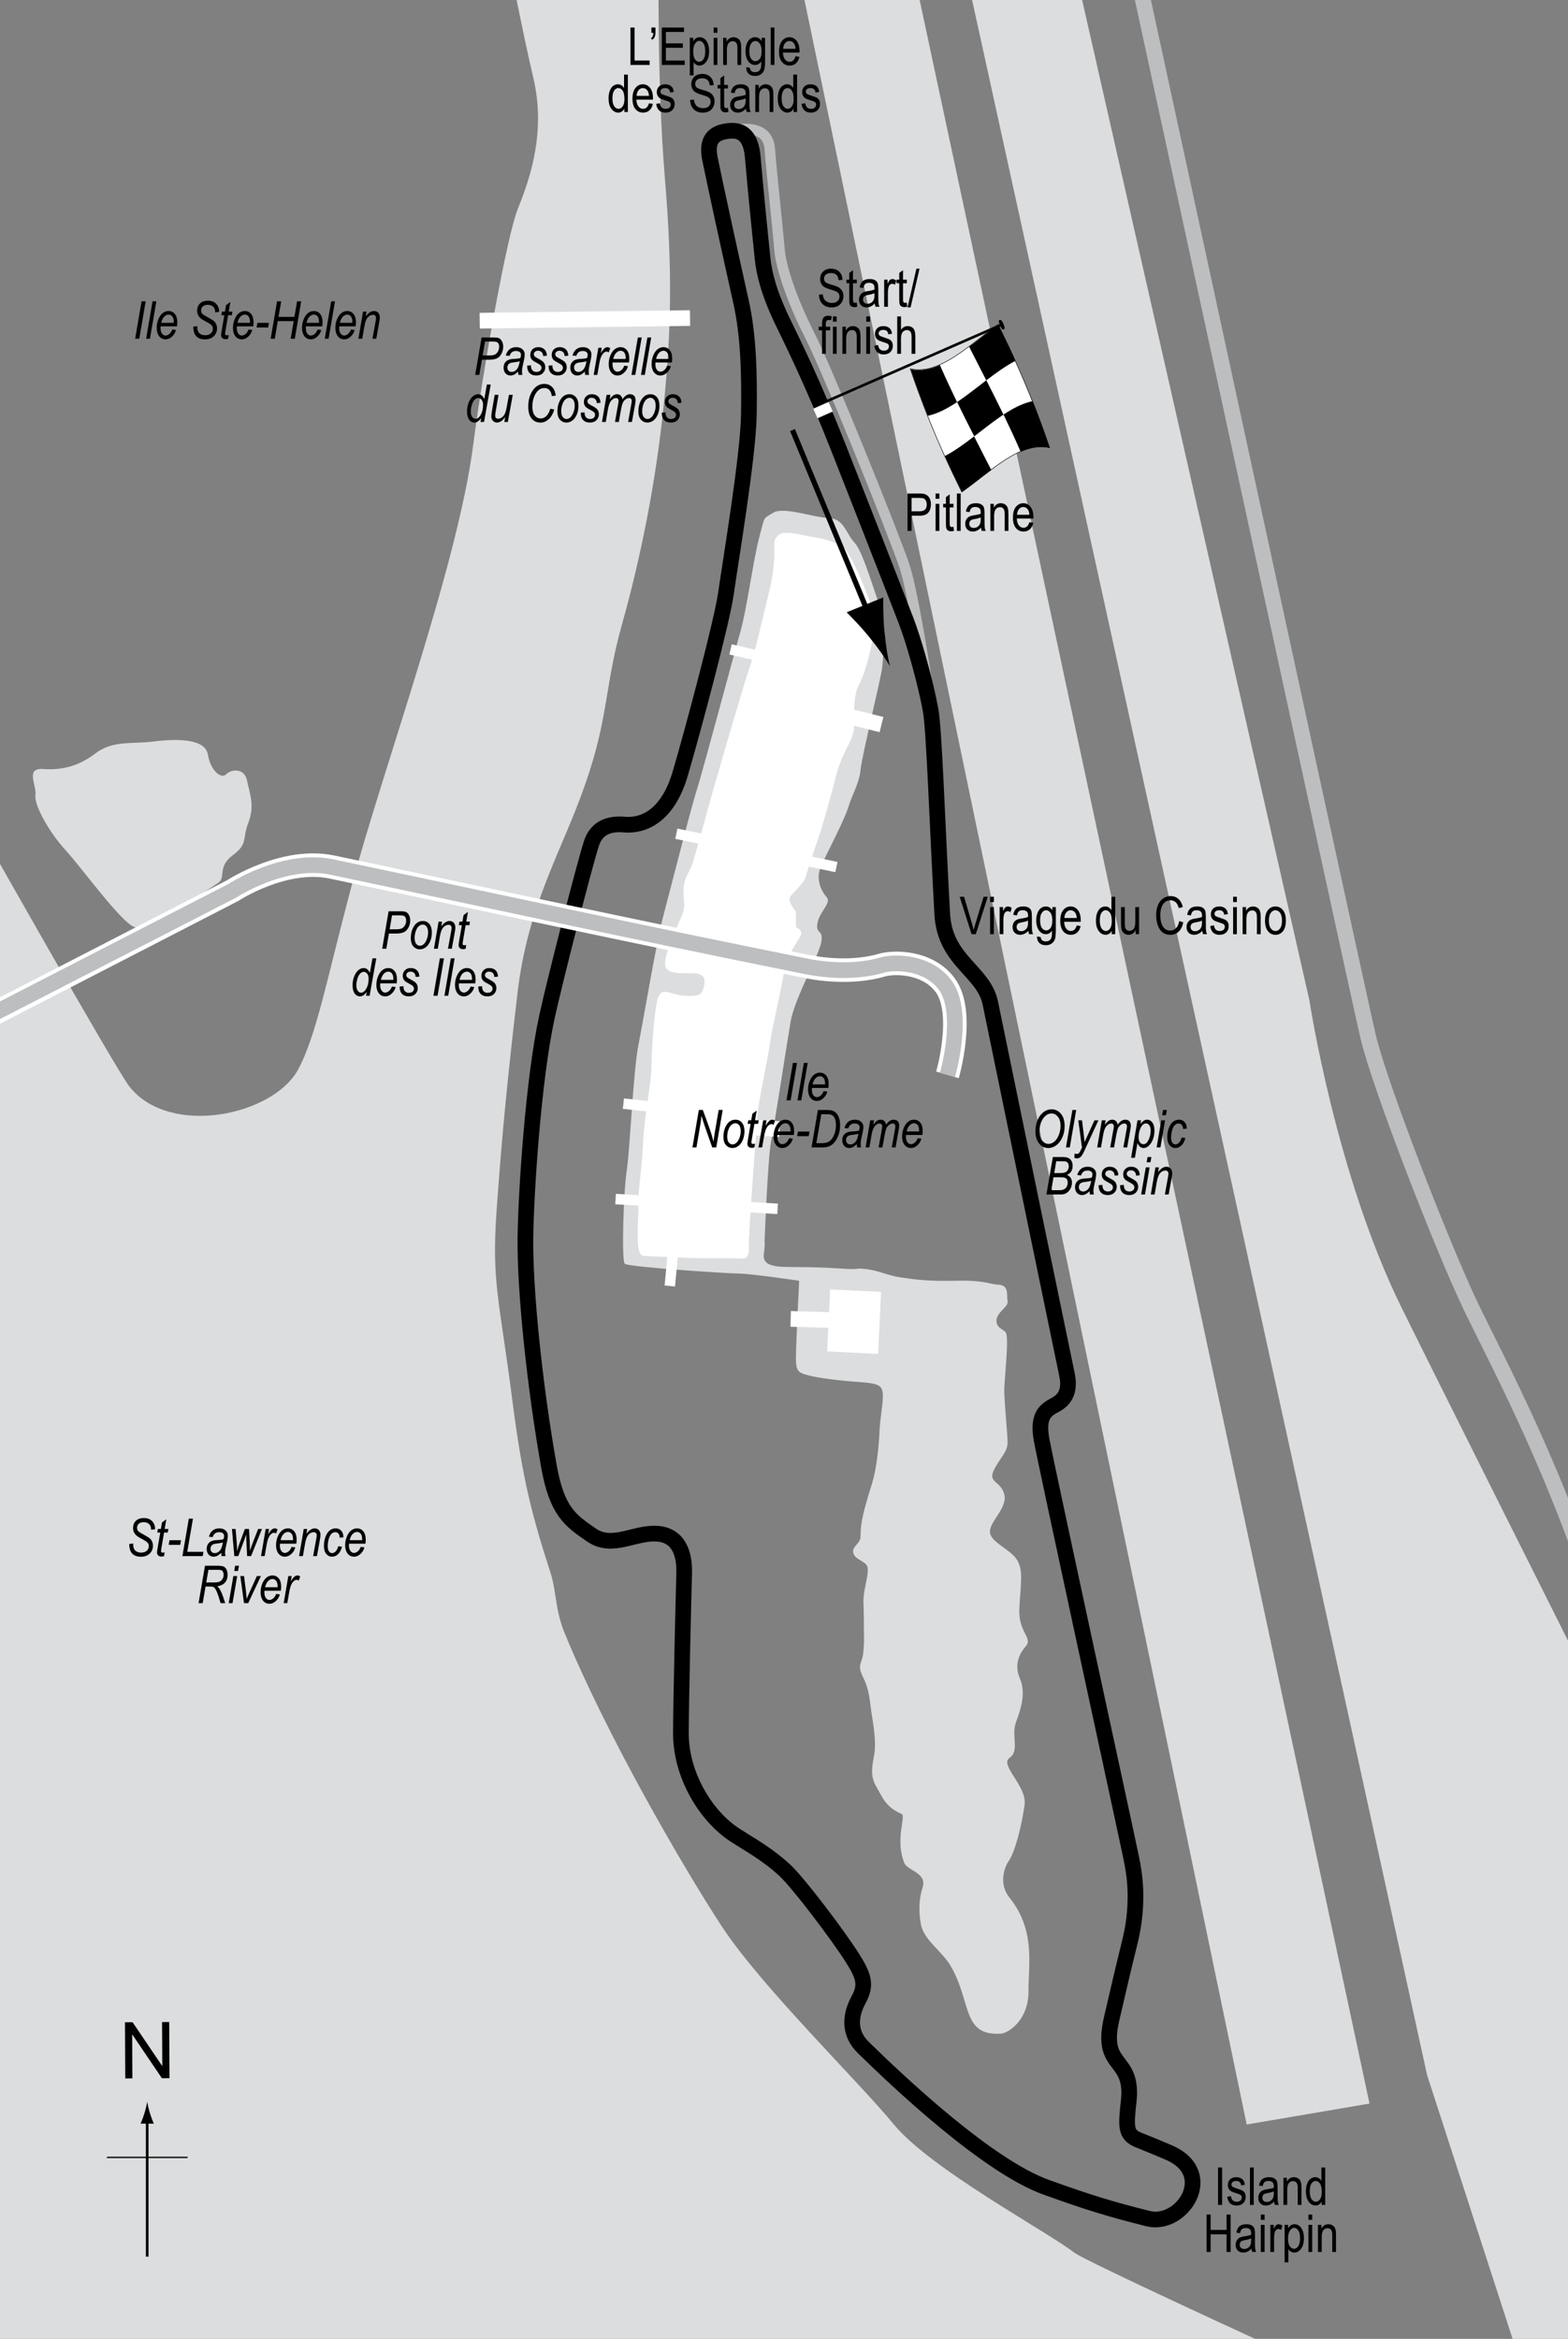
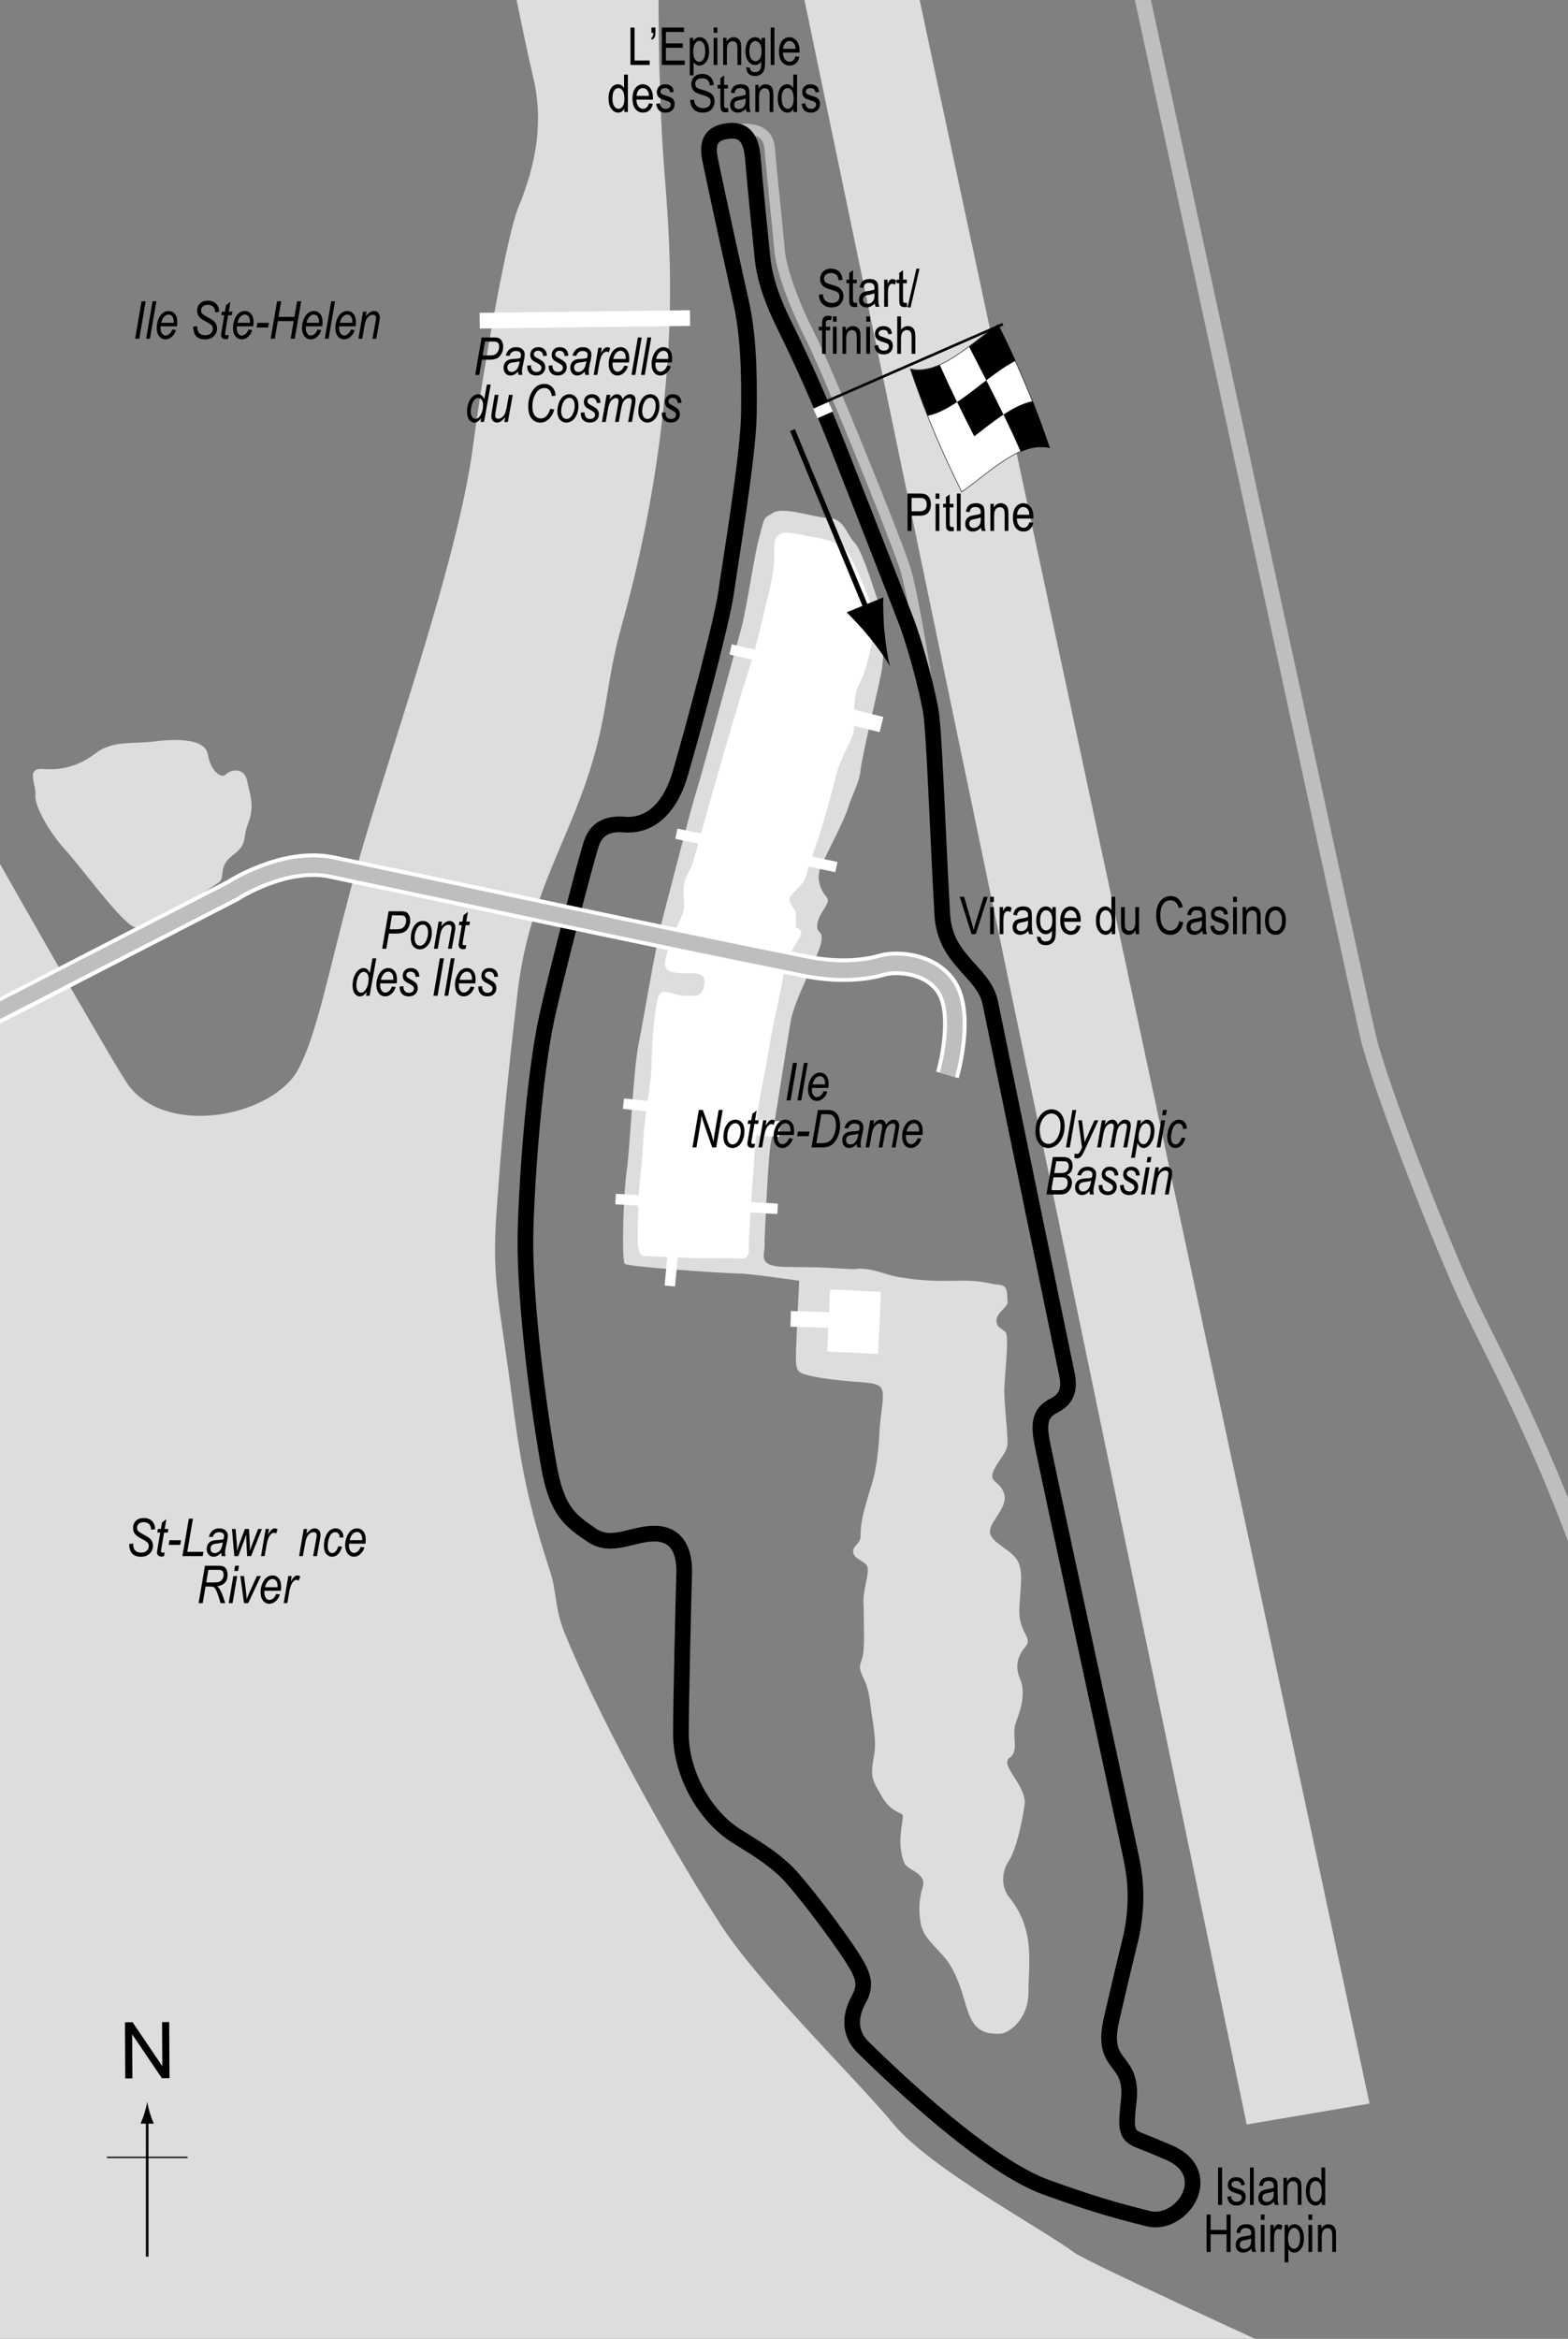
<svg xmlns="http://www.w3.org/2000/svg" version="1.1" x="0px" y="0px" width="300px" height="447.333px" viewBox="0 0 300 447.333" enable-background="new 0 0 300 447.333" xml:space="preserve">
  <rect x="0" y="0" width="300" height="447.333" fill="#808080" stroke="none" />
  <g id="Water">
    <polygon fill="#DCDDDE" points="152.526,-6.666 174.526,-6.666 262.026,402.333 238.526,406.333  " />
-     <path fill="#DCDDDE" d="M273.026,396.833l-15.354-70.227L184.526-6.666l21-0.001l45,198c0,0,5,33,17.5,58.5   c5.233,10.675,34.25,68.5,34.25,68.5l4.75,134.5l-16.25-1.25L273.026,396.833z" />
    <path fill="#DCDDDE" d="M97.526-6.666h28.5c0,0-0.333,22.499,1.167,40.499s1.25,29.583-0.25,44.083s-4.37,28.781-7.917,41.417   c-3.416,12.167-2.5,17.5-7,30.5s-11,23-13,40s-3,27.5-4,41.5s0.5,17,3,36.5c1.927,15.032,3.704,21.864,7.334,33.083   c1.079,3.335,0.833,6.949,2.666,11.417c8,19.5,22.5,44.5,30,56s26,29.5,33,38s29.168,20.398,34.5,24.5   c2.167,1.667,39.5,18.75,39.5,18.75h-249l-0.5-292.25c0,0,26.674,47.26,29.25,50.5c7.75,9.75,27.5,5.5,32.25-3.25   c3.498-6.443,5.646-17.831,10-34.25c6.08-22.925,20.483-61.915,23.5-85.167C92.43,70.5,97.03,44.886,99.11,39.833   c3.5-8.5,4.916-16.5,2.916-25S97.526-6.666,97.526-6.666z" />
    <path fill="#DCDDDE" d="M168.276,273.708c-0.171,3.755-0.625,6.875-1.125,8.875s-0.625,2-1.5,5.125s-1,4.625-1,6.125   s-1.75,1.875-1.375,3.25s2.75,1.5,2.75,3s-0.25,1.875-0.625,4.125s-0.125,2.125-0.125,5.5s0.125,4.375-0.125,6.5   s-1.25,2.125,0,4.625s1.25,4.625,1.625,7s0.875,5.375,0.5,7.625s-0.875,4.125,0.375,6.25s1.75,3.875,4.875,5.25   c0.842,0.371-1.331,4.898,0.5,9.375c0.589,1.439,4.378,1.887,3.5,4.625c-0.745,2.326-0.779,4.74-0.326,7.133   c0.552,2.911,3.981,5.097,5.576,7.742c4.185,6.944,2.125,13.625,9.75,13.125c1.326-0.087,5.286-2.528,5.25-8.125   c-0.032-5.056,1.391-11.617-3.625-17.875c-2.363-2.948-0.637-6.348-0.25-6.875c1.375-1.875,2.625-7.25,3.125-10.875   s-4.875-7.625-2.875-9s0.25-4.25,1.25-6.875s1.875-5.625,0.75-8.25s-0.25-4.625,1.125-6.25s-1.5-2.625-1.25-7.25   s0.875-7.5-0.625-9.5s-5.125-3.25-5-5.25s3.375-4.5,2.75-7s-3-2.25-2.125-4.375s2.75-3.625,2.75-5.5s-0.75-8.875-0.625-10.625   c0,0,0.25-3.625,0.375-5.25s0.25-4.125,0-5s-1.875-0.875-1.875-2.5s2.375-2.625,2.125-3.75s0.375-3-1.75-3.125   s-2.5-0.875-8.125-0.75s-7.875-0.25-10.5-0.625s-4.375-1.375-6.875-1.625s0.125,0.25-5.375-0.125s-9.875-0.125-11.5-0.375   s-2.75-0.75-2.5-2.5s0.125-2.25,0.125-2.25s0.625-16.125,1.25-19.125s3-18.625,3.75-23s5.5-12.75,5.875-15.25s-1.125-1.25-0.75-3.5   s2.75-3.875,1.75-5s-2.125-3.375-1.125-5.75s4.5-8.875,5.25-11.375s2.125-4.625,2.375-7.25s3.875-17.375,4.125-19.5   s0.75-9.25-0.125-11s-3.375-11-5.125-12.875s-2-4.625-5-4.75s-8.625-2.25-10.625-1s-1.5,0.5-2.625,4.625s-2.375,13.75-3.625,18.125   s-7.25,26.875-8.375,30.375s-4.75,17.875-6.25,23.5s-3.875,20.125-4.875,25.125s-1.625,20-2.25,24.125s-1,17.125-0.375,17.75   s19.75,1.875,21.875,1.875s11.5,1.375,11.5,1.375s-0.625,12.25-0.625,14.875s0.625,2.75,2.5,3.25s6,1,9.625,1.25   s4.375,0.625,4.5,2.25S168.401,270.958,168.276,273.708z" />
    <path fill="#FFFFFF" d="M123.151,240.208c1.271,0.091,6.125,0.25,8.25,0.375s9.5,0,10.375,0.125s1.625-0.25,1.5-2.25   s1.5-23,1.625-25.125s2-10.75,2.375-13.625s2.5-11.625,2.75-14.125s3-6,3.25-6.875s-1-1.375-1-1.375v-3c0,0-1.625-1.875-1.125-2.75   s2.625-2.5,3-3.875s1.875-5.875,2.5-7.625s2.625-8.875,3.25-11.5s1.875-5,2.375-6s1.125-2.25,1.125-3.625s-0.25-6,1-8.125   s2.625-8.25,2.625-9.5s0.75-2,0-4.5s-4.125-11-5.625-12.125s-4.625-1.875-5.875-2s-5.25-1.375-6.375-0.5s-1,1.25-1,3s0,4-1.125,8.5   s-2.375,10.375-3.625,14s-7.25,24.25-8.375,28.5s-2.125,7.5-2.5,8.875s-1.625,2.625-1.75,4.875s0.5,3.125-0.25,5   s-3.625,7.75-3.25,9.75s4.5,1.25,6,1.5s1.75,1.125,1.375,2.625s-1,1.75-3.625,1.625s-4.375-1.875-5.125,0.375   s-1.25,10.125-1.25,13.125s-1.375,9.25-1.625,14.75s-0.875,7.625-0.875,11.625S121.401,240.083,123.151,240.208z" />
    <line fill="none" stroke="#FFFFFF" stroke-width="2" x1="129.401" y1="159.458" x2="160.026" y2="165.833" />
    <line fill="none" stroke="#FFFFFF" stroke-width="2" x1="139.776" y1="124.208" x2="145.776" y2="125.583" />
    <line fill="none" stroke="#FFFFFF" stroke-width="3" x1="161.151" y1="136.708" x2="168.651" y2="138.583" />
    <line fill="none" stroke="#FFFFFF" stroke-width="2" x1="119.276" y1="211.083" x2="125.026" y2="211.708" />
    <line fill="none" stroke="#FFFFFF" stroke-width="3" x1="143.526" y1="215.583" x2="149.151" y2="215.958" />
    <line fill="none" stroke="#FFFFFF" stroke-width="2" x1="117.776" y1="229.333" x2="148.776" y2="231.208" />
    <line fill="none" stroke="#FFFFFF" stroke-width="2" x1="128.151" y1="245.958" x2="129.026" y2="236.708" />
    <rect x="158.651" y="246.728" transform="matrix(0.999 0.048 -0.048 0.999 12.18 -7.479)" fill="#FFFFFF" width="9.75" height="11.876" />
    <line fill="none" stroke="#FFFFFF" stroke-width="3" x1="151.276" y1="252.25" x2="160.404" y2="252.518" />
    <line fill="none" stroke="#FFFFFF" stroke-width="3" x1="91.776" y1="61.333" x2="132.026" y2="60.833" />
    <path fill="#DCDDDE" d="M29.276,141.833c4.943-0.618,10-0.5,10.5,2.5s2.5,4.75,3.5,3.75s3.5-1.25,4,1.25s1.5,4.75,0.25,8   s0,4-3,6.25s-1.25,4.25-2.75,5.25s-13.5,9.25-16,8.5s-10.25-11.5-13.25-14.75s-6-8.5-5.75-10.5s-2-5.25,1.5-5s6.75-0.5,10-3   S25.276,142.333,29.276,141.833z" />
  </g>
  <g id="Pitlane_Original">
    <path fill="none" stroke="#BCBEC0" stroke-width="2" d="M139.651,24.958c1.75-0.25,7.25-1.375,7.625,3.5s1.5,14.875,1.875,19.375   c0.273,3.277,2.346,9.563,5.75,16.25c3.5,6.875,15.831,37.39,18.125,44.125c1.703,5,4.838,24.773,5.156,28.438" />
  </g>
  <g id="_x31_978_circuit">
    <path fill="none" stroke="#000000" stroke-width="3" d="M141.776,57.708c-2.125-9.5-4.959-22.496-5.938-27.313   c-0.809-3.979,1.002-5.16,3.875-5.375c2.5-0.188,3.993,1.305,4.313,5.063c0.5,5.875,1.375,14.625,1.875,19.375   c0.295,2.805,1.186,6.567,3.875,12.125c1.875,3.875,5.75,11.625,10.625,24c1.898,4.819,10.75,27.375,13,33.25   c1.356,3.542,3.225,10.125,4.251,14.977c0.142,0.67,0.252,1.31,0.374,1.898c0.708,3.417,1.278,21.636,2.25,39.125   c0.5,9,7.935,10.86,9.199,17.015c5.646,27.469,11.837,57.47,14.676,71.11c0.859,4.128-1.46,5.32-2.5,5.875   c-1.875,1-3.125,2.25-2.375,6.5s15.25,71,16.25,75.75c0.767,3.642,1.07,4.816,1.375,6.875c0.601,4.055,0.449,8.684-0.708,13.375   c-1.5,6.083-1.753,7.264-3.5,14.75c-2.334,10,4.416,6.917,3.208,16.25c-0.066,0.51-0.104,0.981-0.144,1.416   c-0.326,3.508-0.081,4.694,2.144,5.584c2.5,1,3.385,1.352,5.75,2.375c9.25,4,2.5,14.25-4,12.625c-7.118-1.779-11.278-3.044-19.5-6   c-11.125-4-28.125-20-35-26.75c-2.965-2.911-2.375-6.375-0.875-9.125s1.057-4.403-1.125-7.875c-2.75-4.375-10.401-14.477-13-16.875   c-3.25-3-6.336-4.686-9.375-6.625c-5.875-3.75-10.5-11.75-10.5-19.5c0-5.88,0.5-26.5,0.625-30.625s-1.254-7.396-5.25-7.625   c-4.375-0.25-8.5,3-12.5,0.25s-6.592-4.483-8.125-13.125c-2.75-15.5-4.625-33.75-4.5-43.75c0.106-8.5,1.488-30.165,4.125-42.25   c1.5-6.875,7.125-28.875,8.5-33.125c0.95-2.938,3.25-3.875,6.25-3.625c4.5,0.375,8.625-2.5,10.75-9.75   c2.492-8.502,8-29.125,8.75-34.5c0.774-5.55,4.252-26.142,4.375-34.125C143.401,71.208,143.193,64.042,141.776,57.708z" />
  </g>
  <g id="Old_startline">
    <line fill="none" stroke="#FFFFFF" stroke-width="2" x1="156.006" y1="79.083" x2="158.922" y2="77.792" />
  </g>
  <g id="North">
    <g>
      <g>
        <g>
          <line fill="none" stroke="#000000" stroke-width="0.5" x1="28.161" y1="431.603" x2="28.161" y2="405.32" />
          <path d="M27.649,404.139c-0.25,0.827-0.479,1.364-0.746,2.027h2.522c-0.112-0.237-0.496-1.2-0.745-2.027      c-0.268-0.885-0.451-1.687-0.516-2.207C28.099,402.453,27.917,403.254,27.649,404.139z" />
        </g>
      </g>
    </g>
    <line fill="none" stroke="#000000" stroke-width="0.25" x1="20.456" y1="412.628" x2="35.892" y2="412.628" />
    <g>
      <path d="M23.968,397.52l-0.057-10.737l1.458-0.008l5.685,8.4l-0.045-8.431l1.362-0.007l0.057,10.736l-1.458,0.008l-5.685-8.406    l0.045,8.438L23.968,397.52z" />
    </g>
  </g>
  <g id="Flag_Old">
    <g>
      <g>
        <path fill="#FFFFFF" stroke="#000000" stroke-width="0.1" d="M184.004,94.091c-3.281-6.623-6.563-13.877-9.844-23.55     c5.594,1.256,11.188-4.516,16.781-8.464c3.281,6.62,6.562,13.868,9.843,23.53C195.19,84.369,189.598,90.147,184.004,94.091z" />
        <path d="M188.704,72.747c-1.094-2.143-2.188-4.26-3.281-6.42c1.864-1.397,3.728-2.916,5.592-4.227     c1.094,2.21,2.188,4.492,3.282,6.912C192.433,69.966,190.568,71.321,188.704,72.747z" />
        <path d="M177.513,79.527c-1.095-2.744-2.188-5.689-3.283-8.903c1.865,0.4,3.73,0.022,5.596-0.805     c1.093,2.494,2.187,4.833,3.279,7.084C181.24,78.145,179.377,79.128,177.513,79.527z" />
        <path d="M186.397,83.452c-1.094-2.141-2.187-4.304-3.28-6.554c1.863-1.242,3.728-2.739,5.591-4.165     c1.094,2.143,2.188,4.31,3.281,6.568C190.125,80.53,188.262,82.022,186.397,83.452z" />
-         <path d="M184.056,94.116c-1.094-2.206-2.187-4.48-3.28-6.891c1.864-0.97,3.728-2.333,5.592-3.76     c1.095,2.141,2.188,4.259,3.283,6.421C187.785,91.279,185.921,92.798,184.056,94.116z" />
        <path d="M195.28,86.402c-1.094-2.507-2.188-4.856-3.281-7.115c1.864-1.228,3.729-2.191,5.593-2.562     c1.093,2.762,2.187,5.728,3.279,8.962C199.008,85.25,197.144,85.598,195.28,86.402z" />
      </g>
    </g>
    <line fill="#FFFFFF" stroke="#000000" stroke-width="0.5" x1="191.869" y1="62.005" x2="158.184" y2="76.735" />
-     <path d="M192.034,63.007c-0.179,0.077-0.334,0.059-0.687-0.747c-0.351-0.81-0.283-0.979-0.104-1.058   c0.18-0.076,0.397-0.033,0.749,0.775C192.344,62.784,192.212,62.928,192.034,63.007z" />
    <g>
      <line fill="none" stroke="#000000" x1="151.626" y1="82.257" x2="166.443" y2="118.038" />
      <path d="M166.355,121.898c-1.629-2.013-2.874-3.247-4.363-4.789l7.007-2.851c-0.044,0.786-0.021,3.898,0.22,6.474    c0.259,2.761,0.657,5.2,1.063,6.718C169.513,126.08,168.098,124.056,166.355,121.898z" />
    </g>
  </g>
  <g id="Bridges">
    <path fill="none" stroke="#FFFFFF" stroke-width="4.5" d="M181.276,205.583c0,0,3.5-12-0.5-17.25c-3.429-4.5-9.828-4.389-12-3.75   c-4.25,1.25-9.574,1.242-14.5,0.25c-34.75-7-57.5-12-90.75-19c-9.212-1.939-19,4.5-19,4.5l-57.25,29.5" />
  </g>
  <g id="Roads">
    <path fill="none" stroke="#BCBEC0" stroke-width="3" d="M181.276,205.583c0,0,3.5-12-0.5-17.25c-3.429-4.5-9.828-4.389-12-3.75   c-4.25,1.25-9.574,1.242-14.5,0.25c-34.75-7-57.5-12-90.75-19c-9.212-1.939-19,4.5-19,4.5l-53.5,27.5" />
    <path fill="none" stroke="#BCBEC0" stroke-width="3" d="M217.276-6.417c0,0,42.25,195.25,44.5,204.75s14.25,40.25,19.5,51.25   s17.25,32.75,26.25,63" />
  </g>
  <g id="Labels_General">
    <g>
      <path d="M24.729,295.306l0.767-0.088l-0.005,0.24c0,0.32,0.065,0.604,0.195,0.852c0.098,0.189,0.264,0.344,0.497,0.463    c0.232,0.119,0.511,0.179,0.834,0.179c0.446,0,0.8-0.118,1.061-0.354s0.392-0.531,0.392-0.884c0-0.248-0.074-0.464-0.222-0.646    c-0.152-0.18-0.509-0.418-1.072-0.714c-0.437-0.231-0.732-0.405-0.888-0.522c-0.282-0.211-0.49-0.445-0.624-0.701    c-0.135-0.255-0.202-0.547-0.202-0.876c0-0.573,0.183-1.035,0.55-1.387c0.365-0.352,0.868-0.527,1.506-0.527    c0.439,0,0.815,0.083,1.128,0.249s0.561,0.408,0.745,0.728c0.184,0.319,0.275,0.661,0.275,1.025l-0.005,0.151l-0.762,0.073    l0.005-0.161c0-0.232-0.058-0.447-0.174-0.646c-0.115-0.199-0.28-0.354-0.495-0.464s-0.462-0.164-0.742-0.164    c-0.4,0-0.712,0.099-0.935,0.294c-0.224,0.195-0.335,0.454-0.335,0.773c0,0.291,0.084,0.515,0.251,0.672    c0.168,0.156,0.583,0.414,1.247,0.771c0.485,0.264,0.815,0.478,0.991,0.642c0.175,0.165,0.311,0.361,0.407,0.591    s0.146,0.487,0.146,0.773c0,0.6-0.21,1.098-0.631,1.496c-0.42,0.399-0.971,0.599-1.652,0.599c-0.736,0-1.295-0.196-1.676-0.589    C24.925,296.762,24.732,296.146,24.729,295.306z" />
      <path d="M31.507,296.903l-0.123,0.723c-0.168,0.056-0.331,0.083-0.489,0.083c-0.263,0-0.471-0.072-0.624-0.215    s-0.23-0.336-0.23-0.576c0-0.113,0.036-0.378,0.106-0.793l0.515-3.006H30.09l0.117-0.684h0.571l0.213-1.245l0.833-0.61    l-0.317,1.855h0.708l-0.117,0.684H31.39l-0.49,2.861c-0.062,0.369-0.093,0.587-0.093,0.652c0,0.115,0.025,0.198,0.076,0.25    c0.051,0.053,0.126,0.079,0.226,0.079C31.256,296.961,31.389,296.942,31.507,296.903z" />
      <path d="M32.273,295.472l0.151-0.884h2.212l-0.151,0.884H32.273z" />
      <path d="M34.9,297.621l1.226-7.158h0.793l-1.092,6.348h3.097l-0.137,0.811H34.9z" />
      <path d="M42.325,296.976c-0.267,0.279-0.518,0.477-0.751,0.591c-0.234,0.114-0.473,0.171-0.713,0.171    c-0.377,0-0.69-0.135-0.939-0.405s-0.373-0.638-0.373-1.104c0-0.332,0.073-0.622,0.22-0.869s0.352-0.437,0.616-0.569    c0.264-0.131,0.643-0.209,1.135-0.231c0.415-0.022,0.7-0.048,0.855-0.073c0.154-0.025,0.286-0.064,0.396-0.117    c0.069-0.248,0.104-0.449,0.104-0.605c0-0.217-0.082-0.391-0.246-0.521s-0.402-0.196-0.714-0.196    c-0.626,0-1.032,0.313-1.219,0.938l-0.732-0.073c0.316-1.061,0.981-1.592,1.995-1.592c0.5,0,0.897,0.131,1.19,0.393    s0.44,0.592,0.44,0.988c0,0.273-0.039,0.592-0.116,0.959l-0.279,1.283c-0.089,0.408-0.134,0.738-0.134,0.991    c0,0.174,0.028,0.403,0.083,0.688h-0.744C42.364,297.458,42.339,297.244,42.325,296.976z M42.644,294.994    c-0.183,0.084-0.49,0.15-0.925,0.195c-0.444,0.045-0.749,0.104-0.915,0.176s-0.295,0.181-0.388,0.327    c-0.094,0.146-0.14,0.315-0.14,0.508c0,0.264,0.074,0.472,0.222,0.625s0.345,0.229,0.592,0.229c0.232,0,0.458-0.072,0.675-0.215    s0.394-0.35,0.529-0.62C42.431,295.949,42.547,295.541,42.644,294.994z" />
      <path d="M44.83,297.621l-0.447-5.186h0.693l0.195,2.329c0.046,0.563,0.078,1.196,0.098,1.899c0.13-0.518,0.288-1.025,0.474-1.523    l1.011-2.705h0.79l0.143,2.593c0.02,0.368,0.032,0.894,0.039,1.577c0.134-0.439,0.35-1.045,0.649-1.816l0.913-2.354h0.728    l-2.079,5.186h-0.753l-0.156-3.042c-0.013-0.212-0.021-0.579-0.024-1.104c-0.11,0.352-0.24,0.728-0.391,1.128l-1.122,3.018H44.83z    " />
      <path d="M49.943,297.621l0.888-5.186h0.645l-0.182,1.06c0.425-0.784,0.852-1.177,1.279-1.177c0.146,0,0.324,0.063,0.535,0.19    l-0.298,0.82c-0.126-0.11-0.259-0.166-0.398-0.166c-0.266,0-0.531,0.175-0.795,0.524c-0.265,0.351-0.472,0.969-0.622,1.854    l-0.363,2.08H49.943z" />
-       <path d="M55.789,295.858l0.708,0.088c-0.117,0.505-0.39,0.944-0.816,1.318c-0.355,0.315-0.751,0.474-1.188,0.474    c-0.31,0-0.592-0.084-0.846-0.252c-0.254-0.167-0.456-0.418-0.606-0.752c-0.149-0.333-0.225-0.73-0.225-1.193    c0-0.609,0.114-1.177,0.345-1.704c0.229-0.527,0.51-0.912,0.842-1.155c0.332-0.242,0.691-0.363,1.079-0.363    c0.491,0,0.893,0.188,1.204,0.562c0.311,0.374,0.466,0.903,0.466,1.587c0,0.254-0.018,0.514-0.054,0.781h-3.14    c-0.01,0.104-0.015,0.196-0.015,0.277c0,0.487,0.093,0.856,0.279,1.107c0.187,0.252,0.41,0.378,0.672,0.378    c0.249,0,0.493-0.099,0.733-0.296C55.468,296.516,55.655,296.23,55.789,295.858z M53.676,294.574h2.392v-0.182    c0-0.463-0.092-0.811-0.274-1.043c-0.183-0.231-0.415-0.348-0.699-0.348c-0.307,0-0.588,0.131-0.844,0.392    C53.994,293.655,53.803,294.048,53.676,294.574z" />
      <path d="M57.225,297.621l0.888-5.186h0.664l-0.153,0.904c0.31-0.385,0.591-0.65,0.844-0.799s0.498-0.223,0.735-0.223    c0.332,0,0.601,0.111,0.807,0.334c0.206,0.222,0.309,0.537,0.309,0.945c0,0.182-0.038,0.479-0.113,0.888l-0.565,3.136H59.91    l0.598-3.286c0.058-0.322,0.087-0.56,0.087-0.713c0-0.179-0.052-0.319-0.155-0.423c-0.104-0.102-0.245-0.153-0.423-0.153    c-0.369,0-0.701,0.161-0.996,0.483s-0.512,0.883-0.65,1.68l-0.417,2.412H57.225z" />
      <path d="M64.725,295.731l0.723,0.093c-0.183,0.648-0.442,1.129-0.781,1.443c-0.339,0.313-0.716,0.471-1.133,0.471    c-0.449,0-0.821-0.178-1.115-0.532c-0.295-0.354-0.442-0.869-0.442-1.543c0-0.661,0.108-1.261,0.325-1.802    c0.216-0.541,0.489-0.933,0.82-1.177c0.33-0.244,0.697-0.366,1.101-0.366c0.437,0,0.793,0.152,1.069,0.459s0.413,0.727,0.41,1.26    l-0.713,0.059c0-0.338-0.079-0.598-0.237-0.779c-0.158-0.18-0.354-0.271-0.585-0.271c-0.258,0-0.49,0.085-0.697,0.257    c-0.207,0.17-0.387,0.486-0.538,0.947c-0.151,0.46-0.228,0.971-0.228,1.53c0,0.417,0.083,0.733,0.248,0.95    c0.165,0.216,0.362,0.324,0.591,0.324c0.235,0,0.461-0.109,0.677-0.327C64.436,296.509,64.604,296.177,64.725,295.731z" />
      <path d="M69.012,295.858l0.708,0.088c-0.117,0.505-0.39,0.944-0.816,1.318c-0.355,0.315-0.751,0.474-1.188,0.474    c-0.31,0-0.592-0.084-0.846-0.252c-0.254-0.167-0.456-0.418-0.606-0.752c-0.149-0.333-0.225-0.73-0.225-1.193    c0-0.609,0.114-1.177,0.345-1.704c0.229-0.527,0.51-0.912,0.842-1.155c0.332-0.242,0.691-0.363,1.079-0.363    c0.491,0,0.893,0.188,1.204,0.562c0.311,0.374,0.466,0.903,0.466,1.587c0,0.254-0.018,0.514-0.054,0.781h-3.14    c-0.01,0.104-0.015,0.196-0.015,0.277c0,0.487,0.093,0.856,0.279,1.107c0.187,0.252,0.41,0.378,0.672,0.378    c0.249,0,0.493-0.099,0.733-0.296C68.69,296.516,68.878,296.23,69.012,295.858z M66.898,294.574h2.392v-0.182    c0-0.463-0.092-0.811-0.274-1.043c-0.183-0.231-0.415-0.348-0.699-0.348c-0.307,0-0.588,0.131-0.844,0.392    C67.217,293.655,67.025,294.048,66.898,294.574z" />
      <path d="M37.994,306.621l1.226-7.158h2.433c0.527,0,0.906,0.057,1.14,0.171c0.232,0.114,0.405,0.282,0.518,0.503    c0.154,0.299,0.231,0.656,0.231,1.069c0,0.622-0.164,1.116-0.492,1.481c-0.327,0.367-0.819,0.605-1.476,0.716    c0.218,0.194,0.387,0.397,0.507,0.609c0.233,0.413,0.421,0.832,0.563,1.259l0.445,1.35H42.21l-0.415-1.333    c-0.157-0.511-0.333-0.938-0.528-1.284c-0.124-0.225-0.255-0.375-0.391-0.449s-0.355-0.112-0.658-0.112h-0.892l-0.545,3.179    H37.994z M39.459,302.666h1.061c0.589,0,0.988-0.021,1.199-0.066c0.211-0.043,0.396-0.13,0.555-0.258    c0.158-0.129,0.283-0.293,0.377-0.491c0.092-0.198,0.139-0.419,0.139-0.659c0-0.219-0.039-0.401-0.117-0.549    c-0.078-0.148-0.176-0.251-0.294-0.309c-0.118-0.057-0.327-0.085-0.626-0.085h-1.879L39.459,302.666z" />
      <path d="M43.761,306.621l0.888-5.186h0.729l-0.888,5.186H43.761z M44.815,300.463l0.171-1.001h0.729l-0.172,1.001H44.815z" />
      <path d="M46.685,306.621l-0.7-5.186h0.703l0.366,2.856c0.039,0.325,0.088,0.835,0.147,1.528c0.14-0.371,0.318-0.793,0.536-1.265    l1.415-3.12h0.767l-2.432,5.186H46.685z" />
      <path d="M52.833,304.858l0.708,0.088c-0.117,0.505-0.39,0.944-0.816,1.318c-0.355,0.315-0.751,0.474-1.188,0.474    c-0.31,0-0.592-0.084-0.846-0.252c-0.254-0.167-0.456-0.418-0.606-0.752c-0.149-0.333-0.225-0.73-0.225-1.193    c0-0.609,0.115-1.177,0.344-1.704c0.23-0.527,0.511-0.912,0.843-1.155c0.332-0.242,0.691-0.363,1.079-0.363    c0.491,0,0.893,0.188,1.203,0.562c0.312,0.374,0.467,0.903,0.467,1.587c0,0.254-0.018,0.514-0.054,0.781h-3.14    c-0.01,0.104-0.015,0.196-0.015,0.277c0,0.487,0.093,0.856,0.279,1.107c0.187,0.252,0.41,0.378,0.672,0.378    c0.249,0,0.493-0.099,0.733-0.296C52.512,305.516,52.699,305.23,52.833,304.858z M50.72,303.574h2.392v-0.182    c0-0.463-0.092-0.811-0.274-1.043c-0.183-0.231-0.415-0.348-0.699-0.348c-0.307,0-0.588,0.131-0.844,0.392    C51.038,302.655,50.847,303.048,50.72,303.574z" />
      <path d="M54.277,306.621l0.888-5.186h0.645l-0.182,1.06c0.425-0.784,0.852-1.177,1.279-1.177c0.146,0,0.324,0.063,0.535,0.19    l-0.298,0.82c-0.126-0.11-0.259-0.166-0.398-0.166c-0.266,0-0.531,0.175-0.795,0.524c-0.265,0.351-0.472,0.969-0.622,1.854    l-0.363,2.08H54.277z" />
    </g>
    <g>
      <path d="M73.124,181.454l1.226-7.158h2.45c0.422,0,0.736,0.058,0.942,0.173s0.382,0.315,0.526,0.598s0.217,0.612,0.217,0.986    c0,0.485-0.116,0.943-0.349,1.375c-0.231,0.431-0.535,0.726-0.91,0.884s-0.827,0.237-1.356,0.237h-1.461l-0.498,2.905H73.124z     M74.548,177.738h1.289c0.467,0,0.816-0.058,1.05-0.173s0.429-0.31,0.586-0.583s0.236-0.573,0.236-0.898    c0-0.25-0.041-0.451-0.122-0.601s-0.19-0.255-0.33-0.317s-0.391-0.093-0.754-0.093h-1.499L74.548,177.738z" />
      <path d="M78.598,179.486c0-0.934,0.21-1.724,0.63-2.368s0.983-0.967,1.689-0.967c0.495,0,0.903,0.189,1.226,0.569    s0.483,0.919,0.483,1.619c0,0.641-0.11,1.214-0.329,1.719c-0.221,0.504-0.505,0.883-0.855,1.135    c-0.35,0.252-0.717,0.378-1.101,0.378c-0.505,0-0.921-0.187-1.25-0.559S78.598,180.13,78.598,179.486z M79.325,179.398    c0,0.492,0.098,0.863,0.293,1.113s0.439,0.376,0.732,0.376c0.231,0,0.462-0.094,0.693-0.281s0.433-0.497,0.605-0.93    s0.259-0.877,0.259-1.333c0-0.495-0.098-0.87-0.293-1.125s-0.437-0.383-0.723-0.383c-0.251,0-0.494,0.093-0.73,0.278    c-0.235,0.186-0.434,0.492-0.596,0.92C79.406,178.461,79.325,178.916,79.325,179.398z" />
      <path d="M83.026,181.454l0.888-5.186h0.664l-0.153,0.904c0.31-0.384,0.591-0.65,0.844-0.799c0.253-0.148,0.498-0.222,0.735-0.222    c0.332,0,0.601,0.111,0.807,0.333s0.309,0.538,0.309,0.946c0,0.182-0.038,0.478-0.113,0.887l-0.565,3.136h-0.729l0.598-3.286    c0.058-0.322,0.087-0.56,0.087-0.713c0-0.179-0.052-0.32-0.155-0.422c-0.104-0.103-0.245-0.154-0.423-0.154    c-0.369,0-0.701,0.161-0.996,0.483s-0.512,0.882-0.65,1.68l-0.417,2.412H83.026z" />
      <path d="M89.208,180.736l-0.123,0.723c-0.168,0.055-0.331,0.083-0.489,0.083c-0.263,0-0.471-0.072-0.624-0.215    s-0.23-0.335-0.23-0.576c0-0.114,0.036-0.378,0.106-0.792l0.515-3.006h-0.571l0.117-0.684h0.571l0.213-1.245l0.833-0.61    l-0.317,1.855h0.708l-0.117,0.684h-0.708l-0.49,2.861c-0.062,0.37-0.093,0.587-0.093,0.653c0,0.115,0.025,0.198,0.076,0.25    s0.126,0.079,0.226,0.079C88.957,180.794,89.09,180.775,89.208,180.736z" />
      <path d="M70.172,189.702c-0.411,0.58-0.845,0.869-1.302,0.869c-0.392,0-0.725-0.177-0.998-0.532    c-0.274-0.355-0.411-0.887-0.411-1.597c0-0.635,0.11-1.217,0.33-1.746c0.221-0.529,0.491-0.919,0.813-1.169    s0.643-0.376,0.962-0.376c0.529,0,0.929,0.311,1.198,0.933l0.5-2.788h0.729l-1.28,7.158h-0.674L70.172,189.702z M68.184,188.281    l-0.005,0.21c0,0.43,0.101,0.781,0.301,1.055c0.154,0.211,0.357,0.317,0.611,0.317c0.328,0,0.629-0.208,0.901-0.625    c0.358-0.557,0.537-1.24,0.537-2.051c0-0.417-0.092-0.739-0.276-0.967c-0.184-0.228-0.402-0.342-0.655-0.342    c-0.246,0-0.478,0.109-0.694,0.327s-0.392,0.545-0.522,0.981C68.249,187.623,68.184,187.988,68.184,188.281z" />
      <path d="M74.985,188.691l0.708,0.088c-0.117,0.504-0.39,0.944-0.816,1.318c-0.355,0.316-0.751,0.474-1.188,0.474    c-0.31,0-0.592-0.084-0.846-0.251s-0.456-0.418-0.606-0.752c-0.149-0.333-0.225-0.731-0.225-1.194    c0-0.609,0.115-1.177,0.344-1.704c0.23-0.527,0.511-0.912,0.843-1.155s0.691-0.364,1.079-0.364c0.491,0,0.893,0.187,1.203,0.562    c0.312,0.375,0.467,0.903,0.467,1.587c0,0.254-0.018,0.514-0.054,0.781h-3.14c-0.01,0.104-0.015,0.196-0.015,0.277    c0,0.487,0.093,0.856,0.279,1.108s0.41,0.377,0.672,0.377c0.249,0,0.493-0.099,0.733-0.296S74.852,189.063,74.985,188.691z     M72.872,187.407h2.392v-0.181c0-0.464-0.092-0.812-0.274-1.043c-0.183-0.231-0.415-0.348-0.699-0.348    c-0.307,0-0.588,0.131-0.844,0.392C73.19,186.488,72.999,186.881,72.872,187.407z" />
      <path d="M76.465,188.681l0.723-0.054c-0.003,0.423,0.09,0.739,0.278,0.947s0.446,0.313,0.771,0.313    c0.296,0,0.53-0.074,0.703-0.222s0.259-0.338,0.259-0.569c0-0.166-0.054-0.316-0.161-0.449c-0.11-0.133-0.35-0.296-0.718-0.488    c-0.423-0.221-0.702-0.392-0.838-0.51c-0.135-0.119-0.239-0.264-0.314-0.435s-0.112-0.362-0.112-0.574    c0-0.433,0.14-0.79,0.42-1.069s0.647-0.42,1.104-0.42c0.505,0,0.903,0.144,1.196,0.432s0.446,0.691,0.459,1.208l-0.713,0.059    c-0.01-0.326-0.104-0.576-0.281-0.752c-0.177-0.176-0.415-0.264-0.715-0.264c-0.234,0-0.425,0.066-0.571,0.198    s-0.22,0.284-0.22,0.457c0,0.15,0.044,0.278,0.132,0.386c0.088,0.111,0.311,0.259,0.669,0.444c0.551,0.29,0.9,0.521,1.05,0.693    c0.228,0.27,0.342,0.599,0.342,0.986c0,0.43-0.152,0.799-0.456,1.109c-0.304,0.309-0.726,0.464-1.266,0.464    c-0.542,0-0.968-0.156-1.277-0.469c-0.309-0.313-0.463-0.753-0.463-1.323V188.681z" />
      <path d="M82.93,190.454l1.226-7.158h0.788l-1.226,7.158H82.93z" />
      <path d="M85.029,190.454l1.226-7.158h0.729l-1.226,7.158H85.029z" />
      <path d="M90.029,188.691l0.708,0.088c-0.117,0.504-0.39,0.944-0.816,1.318c-0.355,0.316-0.751,0.474-1.188,0.474    c-0.31,0-0.592-0.084-0.846-0.251s-0.456-0.418-0.606-0.752c-0.149-0.333-0.225-0.731-0.225-1.194    c0-0.609,0.114-1.177,0.345-1.704c0.229-0.527,0.51-0.912,0.842-1.155s0.691-0.364,1.079-0.364c0.491,0,0.893,0.187,1.204,0.562    c0.311,0.375,0.466,0.903,0.466,1.587c0,0.254-0.018,0.514-0.054,0.781h-3.14c-0.01,0.104-0.015,0.196-0.015,0.277    c0,0.487,0.093,0.856,0.279,1.108s0.41,0.377,0.672,0.377c0.249,0,0.493-0.099,0.733-0.296S89.896,189.063,90.029,188.691z     M87.916,187.407h2.392v-0.181c0-0.464-0.092-0.812-0.274-1.043c-0.183-0.231-0.415-0.348-0.699-0.348    c-0.307,0-0.588,0.131-0.844,0.392C88.234,186.488,88.043,186.881,87.916,187.407z" />
      <path d="M91.509,188.681l0.723-0.054c-0.003,0.423,0.09,0.739,0.278,0.947s0.446,0.313,0.771,0.313    c0.296,0,0.53-0.074,0.703-0.222s0.259-0.338,0.259-0.569c0-0.166-0.054-0.316-0.161-0.449c-0.11-0.133-0.35-0.296-0.718-0.488    c-0.423-0.221-0.702-0.392-0.837-0.51c-0.136-0.119-0.24-0.264-0.315-0.435s-0.112-0.362-0.112-0.574    c0-0.433,0.14-0.79,0.42-1.069s0.647-0.42,1.104-0.42c0.505,0,0.903,0.144,1.196,0.432s0.446,0.691,0.459,1.208l-0.713,0.059    c-0.01-0.326-0.104-0.576-0.28-0.752c-0.178-0.176-0.416-0.264-0.716-0.264c-0.234,0-0.425,0.066-0.571,0.198    s-0.22,0.284-0.22,0.457c0,0.15,0.044,0.278,0.132,0.386c0.088,0.111,0.311,0.259,0.669,0.444c0.551,0.29,0.9,0.521,1.05,0.693    c0.228,0.27,0.342,0.599,0.342,0.986c0,0.43-0.152,0.799-0.456,1.109c-0.304,0.309-0.726,0.464-1.265,0.464    c-0.543,0-0.969-0.156-1.278-0.469c-0.309-0.313-0.463-0.753-0.463-1.323V188.681z" />
    </g>
    <g>
      <path d="M90.916,71.704l1.226-7.158h2.45c0.422,0,0.736,0.058,0.942,0.173s0.382,0.315,0.526,0.598s0.217,0.612,0.217,0.986    c0,0.485-0.116,0.943-0.349,1.375c-0.231,0.431-0.535,0.726-0.91,0.884s-0.827,0.237-1.356,0.237h-1.461l-0.498,2.905H90.916z     M92.34,67.988h1.289c0.467,0,0.816-0.058,1.05-0.173s0.429-0.31,0.586-0.583s0.236-0.573,0.236-0.898    c0-0.25-0.041-0.451-0.122-0.601s-0.19-0.255-0.33-0.317s-0.391-0.093-0.754-0.093h-1.499L92.34,67.988z" />
      <path d="M99.127,71.059c-0.267,0.28-0.518,0.477-0.751,0.591c-0.234,0.114-0.473,0.171-0.713,0.171    c-0.377,0-0.69-0.135-0.939-0.405s-0.373-0.638-0.373-1.104c0-0.332,0.073-0.622,0.22-0.869s0.352-0.437,0.616-0.569    c0.264-0.132,0.643-0.209,1.135-0.232c0.415-0.023,0.7-0.047,0.855-0.073c0.154-0.026,0.286-0.065,0.396-0.117    c0.069-0.248,0.104-0.449,0.104-0.605c0-0.217-0.082-0.391-0.246-0.521s-0.402-0.196-0.714-0.196    c-0.626,0-1.032,0.313-1.219,0.938l-0.732-0.073c0.316-1.061,0.981-1.592,1.995-1.592c0.5,0,0.897,0.131,1.19,0.393    c0.293,0.262,0.44,0.591,0.44,0.988c0,0.272-0.039,0.592-0.116,0.958l-0.279,1.283c-0.089,0.408-0.134,0.739-0.134,0.992    c0,0.174,0.028,0.404,0.083,0.688h-0.744C99.166,71.541,99.141,71.326,99.127,71.059z M99.445,69.077    c-0.183,0.084-0.49,0.15-0.925,0.195c-0.444,0.045-0.749,0.104-0.915,0.176s-0.295,0.181-0.388,0.327s-0.14,0.316-0.14,0.508    c0,0.264,0.074,0.472,0.222,0.625s0.345,0.229,0.592,0.229c0.232,0,0.458-0.072,0.675-0.215s0.394-0.35,0.529-0.62    C99.232,70.032,99.349,69.624,99.445,69.077z" />
      <path d="M100.862,69.931l0.723-0.054c-0.003,0.423,0.09,0.739,0.278,0.947s0.446,0.313,0.771,0.313    c0.296,0,0.53-0.074,0.703-0.222s0.259-0.338,0.259-0.569c0-0.166-0.054-0.316-0.161-0.449c-0.11-0.133-0.35-0.296-0.718-0.488    c-0.423-0.221-0.702-0.392-0.837-0.51c-0.136-0.119-0.24-0.264-0.315-0.435s-0.112-0.362-0.112-0.574    c0-0.433,0.14-0.79,0.42-1.069s0.647-0.42,1.104-0.42c0.505,0,0.903,0.144,1.196,0.432s0.446,0.691,0.459,1.208l-0.713,0.059    c-0.01-0.326-0.104-0.576-0.28-0.752c-0.178-0.176-0.416-0.264-0.716-0.264c-0.234,0-0.425,0.066-0.571,0.198    s-0.22,0.284-0.22,0.457c0,0.15,0.044,0.278,0.132,0.386c0.088,0.111,0.311,0.259,0.669,0.444c0.551,0.29,0.9,0.521,1.05,0.693    c0.228,0.27,0.342,0.599,0.342,0.986c0,0.43-0.152,0.799-0.456,1.109c-0.304,0.309-0.726,0.464-1.265,0.464    c-0.543,0-0.969-0.156-1.278-0.469c-0.309-0.313-0.463-0.753-0.463-1.323V69.931z" />
      <path d="M104.964,69.931l0.723-0.054c-0.003,0.423,0.09,0.739,0.278,0.947s0.446,0.313,0.771,0.313    c0.296,0,0.53-0.074,0.703-0.222s0.259-0.338,0.259-0.569c0-0.166-0.054-0.316-0.161-0.449c-0.11-0.133-0.35-0.296-0.718-0.488    c-0.423-0.221-0.702-0.392-0.837-0.51c-0.136-0.119-0.24-0.264-0.315-0.435s-0.112-0.362-0.112-0.574    c0-0.433,0.14-0.79,0.42-1.069s0.647-0.42,1.104-0.42c0.505,0,0.903,0.144,1.196,0.432s0.446,0.691,0.459,1.208l-0.713,0.059    c-0.01-0.326-0.104-0.576-0.28-0.752c-0.178-0.176-0.416-0.264-0.716-0.264c-0.234,0-0.425,0.066-0.571,0.198    s-0.22,0.284-0.22,0.457c0,0.15,0.044,0.278,0.132,0.386c0.088,0.111,0.311,0.259,0.669,0.444c0.551,0.29,0.9,0.521,1.05,0.693    c0.228,0.27,0.342,0.599,0.342,0.986c0,0.43-0.152,0.799-0.456,1.109c-0.304,0.309-0.726,0.464-1.265,0.464    c-0.543,0-0.969-0.156-1.278-0.469c-0.309-0.313-0.463-0.753-0.463-1.323V69.931z" />
      <path d="M111.891,71.059c-0.267,0.28-0.518,0.477-0.751,0.591c-0.234,0.114-0.473,0.171-0.713,0.171    c-0.377,0-0.69-0.135-0.939-0.405s-0.373-0.638-0.373-1.104c0-0.332,0.073-0.622,0.22-0.869s0.352-0.437,0.616-0.569    c0.264-0.132,0.643-0.209,1.135-0.232c0.415-0.023,0.7-0.047,0.855-0.073c0.154-0.026,0.286-0.065,0.396-0.117    c0.069-0.248,0.104-0.449,0.104-0.605c0-0.217-0.082-0.391-0.246-0.521s-0.402-0.196-0.714-0.196    c-0.626,0-1.032,0.313-1.219,0.938l-0.732-0.073c0.316-1.061,0.981-1.592,1.995-1.592c0.5,0,0.897,0.131,1.19,0.393    c0.293,0.262,0.44,0.591,0.44,0.988c0,0.272-0.039,0.592-0.116,0.958l-0.279,1.283c-0.089,0.408-0.134,0.739-0.134,0.992    c0,0.174,0.028,0.404,0.083,0.688h-0.744C111.93,71.541,111.904,71.326,111.891,71.059z M112.209,69.077    c-0.183,0.084-0.49,0.15-0.925,0.195c-0.444,0.045-0.749,0.104-0.915,0.176s-0.295,0.181-0.388,0.327s-0.14,0.316-0.14,0.508    c0,0.264,0.074,0.472,0.222,0.625s0.345,0.229,0.592,0.229c0.232,0,0.458-0.072,0.675-0.215s0.394-0.35,0.529-0.62    C111.996,70.032,112.112,69.624,112.209,69.077z" />
      <path d="M113.591,71.704l0.888-5.186h0.645l-0.182,1.06c0.425-0.785,0.852-1.177,1.279-1.177c0.146,0,0.324,0.063,0.535,0.19    l-0.298,0.82c-0.126-0.111-0.259-0.166-0.398-0.166c-0.266,0-0.531,0.175-0.796,0.525c-0.264,0.35-0.471,0.968-0.621,1.853    l-0.363,2.08H113.591z" />
      <path d="M119.437,69.941l0.708,0.088c-0.117,0.504-0.39,0.944-0.816,1.318c-0.355,0.316-0.751,0.474-1.188,0.474    c-0.31,0-0.592-0.084-0.846-0.251s-0.456-0.418-0.606-0.752c-0.149-0.333-0.225-0.731-0.225-1.194    c0-0.609,0.115-1.177,0.344-1.704c0.23-0.527,0.511-0.912,0.843-1.155s0.691-0.364,1.079-0.364c0.491,0,0.893,0.187,1.203,0.562    c0.312,0.375,0.467,0.903,0.467,1.587c0,0.254-0.018,0.514-0.054,0.781h-3.14c-0.01,0.104-0.015,0.196-0.015,0.277    c0,0.487,0.093,0.856,0.279,1.108s0.41,0.377,0.672,0.377c0.249,0,0.493-0.099,0.733-0.296S119.303,70.313,119.437,69.941z     M117.323,68.657h2.392v-0.181c0-0.464-0.092-0.812-0.274-1.043c-0.183-0.231-0.415-0.348-0.699-0.348    c-0.307,0-0.588,0.131-0.844,0.392C117.642,67.738,117.45,68.131,117.323,68.657z" />
      <path d="M120.818,71.704l1.226-7.158h0.729l-1.226,7.158H120.818z" />
      <path d="M122.64,71.704l1.226-7.158h0.729l-1.226,7.158H122.64z" />
      <path d="M127.64,69.941l0.708,0.088c-0.117,0.504-0.39,0.944-0.816,1.318c-0.355,0.316-0.751,0.474-1.188,0.474    c-0.31,0-0.592-0.084-0.846-0.251s-0.456-0.418-0.606-0.752c-0.149-0.333-0.225-0.731-0.225-1.194    c0-0.609,0.115-1.177,0.344-1.704c0.23-0.527,0.511-0.912,0.843-1.155s0.691-0.364,1.079-0.364c0.491,0,0.893,0.187,1.203,0.562    c0.312,0.375,0.467,0.903,0.467,1.587c0,0.254-0.018,0.514-0.054,0.781h-3.14c-0.01,0.104-0.015,0.196-0.015,0.277    c0,0.487,0.093,0.856,0.279,1.108s0.41,0.377,0.672,0.377c0.249,0,0.493-0.099,0.733-0.296S127.506,70.313,127.64,69.941z     M125.526,68.657h2.392v-0.181c0-0.464-0.092-0.812-0.274-1.043c-0.183-0.231-0.415-0.348-0.699-0.348    c-0.307,0-0.588,0.131-0.844,0.392C125.845,67.738,125.653,68.131,125.526,68.657z" />
      <path d="M92.067,79.952c-0.411,0.58-0.845,0.869-1.302,0.869c-0.392,0-0.725-0.177-0.998-0.532    c-0.274-0.355-0.411-0.887-0.411-1.597c0-0.635,0.11-1.217,0.33-1.746c0.221-0.529,0.491-0.919,0.813-1.169    s0.643-0.376,0.962-0.376c0.529,0,0.929,0.311,1.198,0.933l0.5-2.788h0.729l-1.28,7.158h-0.674L92.067,79.952z M90.079,78.531    l-0.005,0.21c0,0.43,0.101,0.781,0.301,1.055c0.154,0.211,0.357,0.317,0.611,0.317c0.328,0,0.629-0.208,0.901-0.625    c0.358-0.557,0.537-1.24,0.537-2.051c0-0.417-0.092-0.739-0.276-0.967c-0.184-0.228-0.402-0.342-0.655-0.342    c-0.246,0-0.478,0.109-0.694,0.327s-0.392,0.545-0.522,0.981C90.145,77.873,90.079,78.238,90.079,78.531z" />
      <path d="M96.656,79.762c-0.51,0.706-1.031,1.059-1.563,1.059c-0.31,0-0.568-0.111-0.777-0.332    c-0.21-0.221-0.314-0.506-0.314-0.854c0-0.221,0.045-0.596,0.136-1.123l0.512-2.993h0.729l-0.565,3.316    c-0.049,0.277-0.073,0.489-0.073,0.638c0,0.204,0.05,0.358,0.151,0.463c0.101,0.105,0.242,0.158,0.425,0.158    c0.257,0,0.513-0.103,0.769-0.31s0.442-0.465,0.562-0.775c0.119-0.311,0.225-0.728,0.318-1.251l0.41-2.239h0.729l-0.942,5.186    h-0.674L96.656,79.762z" />
      <path d="M105.27,78.184l0.776,0.132c-0.247,0.84-0.609,1.468-1.087,1.885c-0.477,0.417-0.998,0.625-1.564,0.625    c-0.693,0-1.254-0.259-1.682-0.776c-0.429-0.518-0.643-1.283-0.643-2.295c0-1.182,0.269-2.181,0.806-2.998    c0.583-0.889,1.336-1.333,2.261-1.333c0.593,0,1.088,0.197,1.486,0.591c0.399,0.394,0.63,0.947,0.691,1.66l-0.732,0.083    c-0.152-1.029-0.624-1.543-1.414-1.543c-0.689,0-1.247,0.353-1.673,1.057s-0.639,1.539-0.639,2.502    c0,0.749,0.151,1.313,0.453,1.692c0.303,0.379,0.685,0.569,1.146,0.569c0.396,0,0.744-0.143,1.043-0.43    C104.866,79.253,105.123,78.78,105.27,78.184z" />
      <path d="M106.646,78.736c0-0.934,0.21-1.724,0.63-2.368s0.983-0.967,1.689-0.967c0.495,0,0.903,0.189,1.226,0.569    s0.483,0.919,0.483,1.619c0,0.641-0.11,1.214-0.329,1.719c-0.221,0.504-0.505,0.883-0.855,1.135    c-0.35,0.252-0.717,0.378-1.101,0.378c-0.505,0-0.921-0.187-1.25-0.559S106.646,79.38,106.646,78.736z M107.374,78.648    c0,0.492,0.098,0.863,0.293,1.113s0.439,0.376,0.732,0.376c0.231,0,0.462-0.094,0.693-0.281s0.433-0.497,0.605-0.93    s0.259-0.877,0.259-1.333c0-0.495-0.098-0.87-0.293-1.125s-0.437-0.383-0.723-0.383c-0.251,0-0.494,0.093-0.73,0.278    c-0.235,0.186-0.434,0.492-0.596,0.92C107.455,77.711,107.374,78.166,107.374,78.648z" />
      <path d="M111.119,78.931l0.723-0.054c-0.003,0.423,0.09,0.739,0.278,0.947s0.446,0.313,0.771,0.313    c0.296,0,0.53-0.074,0.703-0.222s0.259-0.338,0.259-0.569c0-0.166-0.054-0.316-0.161-0.449c-0.11-0.133-0.35-0.296-0.718-0.488    c-0.423-0.221-0.702-0.392-0.838-0.51c-0.135-0.119-0.239-0.264-0.314-0.435s-0.112-0.362-0.112-0.574    c0-0.433,0.14-0.79,0.42-1.069s0.647-0.42,1.104-0.42c0.505,0,0.903,0.144,1.196,0.432s0.446,0.691,0.459,1.208l-0.713,0.059    c-0.01-0.326-0.104-0.576-0.281-0.752c-0.177-0.176-0.415-0.264-0.715-0.264c-0.234,0-0.425,0.066-0.571,0.198    s-0.22,0.284-0.22,0.457c0,0.15,0.044,0.278,0.132,0.386c0.088,0.111,0.311,0.259,0.669,0.444c0.551,0.29,0.9,0.521,1.05,0.693    c0.228,0.27,0.342,0.599,0.342,0.986c0,0.43-0.152,0.799-0.456,1.109c-0.304,0.309-0.726,0.464-1.266,0.464    c-0.542,0-0.968-0.156-1.277-0.469c-0.309-0.313-0.463-0.753-0.463-1.323V78.931z" />
      <path d="M115.172,80.704l0.888-5.186h0.729l-0.146,0.854c0.283-0.384,0.531-0.642,0.745-0.774s0.441-0.198,0.682-0.198    c0.264,0,0.485,0.083,0.667,0.249c0.181,0.166,0.301,0.407,0.36,0.723c0.215-0.326,0.442-0.569,0.684-0.73    s0.494-0.242,0.758-0.242c0.336,0,0.598,0.1,0.785,0.299c0.187,0.2,0.28,0.489,0.28,0.869c0,0.166-0.033,0.433-0.102,0.8    l-0.596,3.335h-0.729l0.614-3.428c0.051-0.28,0.076-0.482,0.076-0.605c0-0.176-0.046-0.31-0.137-0.403    c-0.092-0.093-0.214-0.139-0.367-0.139c-0.202,0-0.414,0.074-0.636,0.222s-0.399,0.352-0.531,0.61s-0.249,0.668-0.352,1.228    l-0.449,2.515h-0.729l0.621-3.501c0.044-0.238,0.066-0.409,0.066-0.513c0-0.172-0.046-0.309-0.136-0.41    c-0.091-0.101-0.203-0.151-0.338-0.151c-0.325,0-0.634,0.164-0.925,0.491s-0.502,0.872-0.632,1.633l-0.424,2.451H115.172z" />
      <path d="M122.14,78.736c0-0.934,0.21-1.724,0.63-2.368s0.983-0.967,1.689-0.967c0.495,0,0.903,0.189,1.226,0.569    s0.483,0.919,0.483,1.619c0,0.641-0.109,1.214-0.33,1.719c-0.219,0.504-0.504,0.883-0.854,1.135    c-0.351,0.252-0.718,0.378-1.102,0.378c-0.505,0-0.921-0.187-1.25-0.559S122.14,79.38,122.14,78.736z M122.867,78.648    c0,0.492,0.098,0.863,0.293,1.113s0.439,0.376,0.732,0.376c0.231,0,0.462-0.094,0.693-0.281s0.433-0.497,0.605-0.93    s0.259-0.877,0.259-1.333c0-0.495-0.098-0.87-0.293-1.125s-0.437-0.383-0.723-0.383c-0.251,0-0.494,0.093-0.729,0.278    c-0.236,0.186-0.436,0.492-0.596,0.92C122.947,77.711,122.867,78.166,122.867,78.648z" />
      <path d="M126.612,78.931l0.723-0.054c-0.003,0.423,0.09,0.739,0.278,0.947s0.446,0.313,0.771,0.313    c0.296,0,0.53-0.074,0.703-0.222s0.259-0.338,0.259-0.569c0-0.166-0.054-0.316-0.161-0.449c-0.11-0.133-0.35-0.296-0.718-0.488    c-0.423-0.221-0.702-0.392-0.837-0.51c-0.136-0.119-0.24-0.264-0.315-0.435s-0.112-0.362-0.112-0.574    c0-0.433,0.14-0.79,0.42-1.069s0.647-0.42,1.104-0.42c0.505,0,0.903,0.144,1.196,0.432s0.446,0.691,0.459,1.208l-0.713,0.059    c-0.01-0.326-0.104-0.576-0.28-0.752c-0.178-0.176-0.416-0.264-0.716-0.264c-0.234,0-0.425,0.066-0.571,0.198    s-0.22,0.284-0.22,0.457c0,0.15,0.044,0.278,0.132,0.386c0.088,0.111,0.311,0.259,0.669,0.444c0.551,0.29,0.9,0.521,1.05,0.693    c0.228,0.27,0.342,0.599,0.342,0.986c0,0.43-0.152,0.799-0.456,1.109c-0.304,0.309-0.726,0.464-1.265,0.464    c-0.543,0-0.969-0.156-1.278-0.469c-0.309-0.313-0.463-0.753-0.463-1.323V78.931z" />
    </g>
    <g>
      <path d="M25.858,64.788l1.226-7.158h0.788l-1.226,7.158H25.858z" />
      <path d="M27.958,64.788l1.226-7.158h0.729l-1.226,7.158H27.958z" />
      <path d="M32.958,63.025l0.708,0.088c-0.117,0.504-0.39,0.944-0.816,1.318c-0.355,0.316-0.751,0.474-1.188,0.474    c-0.31,0-0.592-0.084-0.846-0.251s-0.456-0.418-0.606-0.752c-0.149-0.333-0.225-0.731-0.225-1.194    c0-0.609,0.115-1.177,0.344-1.704c0.23-0.527,0.511-0.912,0.843-1.155s0.691-0.364,1.079-0.364c0.491,0,0.893,0.187,1.203,0.562    c0.312,0.375,0.467,0.903,0.467,1.587c0,0.254-0.018,0.514-0.054,0.781h-3.14c-0.01,0.104-0.015,0.196-0.015,0.277    c0,0.487,0.093,0.856,0.279,1.108s0.41,0.377,0.672,0.377c0.249,0,0.493-0.099,0.733-0.296S32.824,63.397,32.958,63.025z     M30.845,61.741h2.392V61.56c0-0.464-0.092-0.812-0.274-1.043c-0.183-0.231-0.415-0.348-0.699-0.348    c-0.307,0-0.588,0.131-0.844,0.392C31.163,60.822,30.972,61.215,30.845,61.741z" />
      <path d="M36.986,62.473l0.767-0.088l-0.005,0.24c0,0.32,0.065,0.604,0.195,0.852c0.098,0.189,0.264,0.344,0.497,0.463    c0.232,0.119,0.511,0.179,0.834,0.179c0.446,0,0.8-0.118,1.061-0.355c0.261-0.236,0.392-0.531,0.392-0.883    c0-0.248-0.074-0.463-0.223-0.646c-0.15-0.179-0.508-0.417-1.071-0.713c-0.437-0.231-0.732-0.405-0.888-0.522    c-0.282-0.211-0.49-0.445-0.624-0.701c-0.135-0.255-0.202-0.548-0.202-0.876c0-0.573,0.184-1.035,0.549-1.387    c0.367-0.352,0.869-0.527,1.507-0.527c0.439,0,0.815,0.083,1.128,0.249s0.561,0.409,0.744,0.728    c0.185,0.319,0.276,0.661,0.276,1.025l-0.005,0.151l-0.762,0.073l0.005-0.162c0-0.232-0.058-0.447-0.173-0.646    c-0.116-0.199-0.281-0.354-0.496-0.463s-0.462-0.164-0.742-0.164c-0.4,0-0.712,0.098-0.936,0.294    c-0.223,0.196-0.334,0.454-0.334,0.774c0,0.291,0.084,0.514,0.251,0.671c0.168,0.157,0.583,0.414,1.247,0.772    c0.485,0.264,0.815,0.478,0.991,0.642c0.175,0.165,0.312,0.361,0.407,0.591c0.097,0.229,0.146,0.487,0.146,0.774    c0,0.599-0.21,1.098-0.631,1.496c-0.42,0.399-0.971,0.598-1.651,0.598c-0.737,0-1.296-0.196-1.677-0.588    C37.182,63.929,36.989,63.313,36.986,62.473z" />
      <path d="M43.764,64.07l-0.123,0.723c-0.168,0.055-0.331,0.083-0.489,0.083c-0.263,0-0.471-0.072-0.624-0.215    s-0.23-0.335-0.23-0.576c0-0.114,0.036-0.378,0.106-0.792l0.515-3.006h-0.571l0.117-0.684h0.571l0.213-1.245l0.833-0.61    l-0.317,1.855h0.708l-0.117,0.684h-0.708l-0.49,2.861c-0.062,0.37-0.093,0.587-0.093,0.653c0,0.115,0.025,0.198,0.076,0.25    s0.126,0.079,0.226,0.079C43.513,64.128,43.646,64.109,43.764,64.07z" />
      <path d="M47.548,63.025l0.708,0.088c-0.117,0.504-0.39,0.944-0.816,1.318c-0.355,0.316-0.751,0.474-1.188,0.474    c-0.31,0-0.592-0.084-0.846-0.251s-0.456-0.418-0.606-0.752c-0.149-0.333-0.225-0.731-0.225-1.194    c0-0.609,0.115-1.177,0.344-1.704c0.23-0.527,0.511-0.912,0.843-1.155s0.691-0.364,1.079-0.364c0.491,0,0.893,0.187,1.203,0.562    c0.312,0.375,0.467,0.903,0.467,1.587c0,0.254-0.018,0.514-0.054,0.781h-3.14c-0.01,0.104-0.015,0.196-0.015,0.277    c0,0.487,0.093,0.856,0.279,1.108s0.41,0.377,0.672,0.377c0.249,0,0.493-0.099,0.733-0.296S47.414,63.397,47.548,63.025z     M45.435,61.741h2.392V61.56c0-0.464-0.092-0.812-0.274-1.043c-0.183-0.231-0.415-0.348-0.699-0.348    c-0.307,0-0.588,0.131-0.844,0.392C45.753,60.822,45.562,61.215,45.435,61.741z" />
      <path d="M49.091,62.639l0.151-0.884h2.212l-0.151,0.884H49.091z" />
      <path d="M51.786,64.788l1.226-7.158h0.787l-0.509,2.974h3.041l0.509-2.974h0.787l-1.226,7.158h-0.787l0.577-3.374h-3.04    l-0.578,3.374H51.786z" />
      <path d="M60.756,63.025l0.708,0.088c-0.117,0.504-0.39,0.944-0.816,1.318c-0.355,0.316-0.751,0.474-1.188,0.474    c-0.31,0-0.592-0.084-0.846-0.251s-0.456-0.418-0.606-0.752c-0.149-0.333-0.225-0.731-0.225-1.194    c0-0.609,0.114-1.177,0.345-1.704c0.229-0.527,0.51-0.912,0.842-1.155s0.691-0.364,1.079-0.364c0.491,0,0.893,0.187,1.204,0.562    c0.311,0.375,0.466,0.903,0.466,1.587c0,0.254-0.018,0.514-0.054,0.781h-3.14c-0.01,0.104-0.015,0.196-0.015,0.277    c0,0.487,0.093,0.856,0.279,1.108s0.41,0.377,0.672,0.377c0.249,0,0.493-0.099,0.733-0.296S60.622,63.397,60.756,63.025z     M58.643,61.741h2.392V61.56c0-0.464-0.092-0.812-0.274-1.043c-0.183-0.231-0.415-0.348-0.699-0.348    c-0.307,0-0.588,0.131-0.844,0.392C58.961,60.822,58.77,61.215,58.643,61.741z" />
      <path d="M62.138,64.788l1.226-7.158h0.729l-1.226,7.158H62.138z" />
      <path d="M67.138,63.025l0.708,0.088c-0.117,0.504-0.39,0.944-0.816,1.318c-0.355,0.316-0.751,0.474-1.188,0.474    c-0.31,0-0.592-0.084-0.846-0.251s-0.456-0.418-0.606-0.752c-0.149-0.333-0.225-0.731-0.225-1.194    c0-0.609,0.115-1.177,0.344-1.704c0.23-0.527,0.511-0.912,0.843-1.155s0.691-0.364,1.079-0.364c0.491,0,0.893,0.187,1.203,0.562    c0.312,0.375,0.467,0.903,0.467,1.587c0,0.254-0.018,0.514-0.054,0.781h-3.14c-0.01,0.104-0.015,0.196-0.015,0.277    c0,0.487,0.093,0.856,0.279,1.108s0.41,0.377,0.672,0.377c0.249,0,0.493-0.099,0.733-0.296S67.004,63.397,67.138,63.025z     M65.024,61.741h2.392V61.56c0-0.464-0.092-0.812-0.274-1.043c-0.183-0.231-0.415-0.348-0.699-0.348    c-0.307,0-0.588,0.131-0.844,0.392C65.343,60.822,65.151,61.215,65.024,61.741z" />
      <path d="M68.573,64.788l0.888-5.186h0.664l-0.153,0.904c0.31-0.384,0.591-0.65,0.844-0.799c0.253-0.148,0.498-0.222,0.735-0.222    c0.332,0,0.601,0.111,0.807,0.333s0.309,0.538,0.309,0.946c0,0.182-0.038,0.478-0.113,0.887l-0.565,3.136h-0.729l0.598-3.286    c0.058-0.322,0.087-0.56,0.087-0.713c0-0.179-0.052-0.32-0.155-0.422c-0.104-0.103-0.245-0.154-0.423-0.154    c-0.369,0-0.701,0.161-0.996,0.483s-0.512,0.882-0.65,1.68l-0.417,2.412H68.573z" />
    </g>
    <g>
      <path d="M198.106,216.456c0-1.312,0.327-2.376,0.981-3.193c0.583-0.726,1.292-1.089,2.129-1.089c0.703,0,1.291,0.283,1.766,0.85    c0.473,0.566,0.71,1.354,0.71,2.363c0,0.811-0.154,1.545-0.464,2.205c-0.31,0.658-0.7,1.154-1.172,1.486s-0.969,0.498-1.489,0.498    c-0.452,0-0.86-0.121-1.224-0.361c-0.362-0.24-0.659-0.605-0.891-1.094S198.106,217.078,198.106,216.456z M198.878,216.502    c0,0.694,0.172,1.248,0.517,1.661c0.345,0.414,0.753,0.621,1.225,0.621c0.357,0,0.709-0.132,1.056-0.396    c0.347-0.264,0.638-0.678,0.875-1.243s0.356-1.182,0.356-1.85c0-0.723-0.168-1.292-0.505-1.708    c-0.336-0.416-0.744-0.623-1.222-0.623c-0.553,0-1.05,0.272-1.492,0.816C199.147,214.448,198.878,215.356,198.878,216.502z" />
      <path d="M203.951,219.454l1.226-7.158h0.729l-1.226,7.158H203.951z" />
      <path d="M205.558,221.456l0.044-0.83c0.15,0.052,0.295,0.078,0.436,0.078c0.146,0,0.264-0.039,0.352-0.117    c0.124-0.11,0.254-0.313,0.392-0.61l0.229-0.501l-0.708-5.207h0.713l0.322,2.625c0.065,0.524,0.121,1.042,0.167,1.554l1.897-4.179    h0.755l-2.707,5.874c-0.271,0.592-0.51,0.977-0.716,1.152c-0.207,0.176-0.435,0.264-0.683,0.264    C205.882,221.558,205.717,221.524,205.558,221.456z" />
      <path d="M209.923,219.454l0.888-5.186h0.729l-0.146,0.854c0.283-0.384,0.531-0.642,0.745-0.774s0.441-0.198,0.682-0.198    c0.264,0,0.485,0.083,0.667,0.249c0.181,0.166,0.301,0.407,0.36,0.723c0.215-0.326,0.442-0.569,0.684-0.73    s0.494-0.242,0.758-0.242c0.336,0,0.598,0.1,0.785,0.299c0.187,0.2,0.28,0.489,0.28,0.869c0,0.166-0.033,0.433-0.102,0.8    l-0.596,3.335h-0.729l0.614-3.428c0.051-0.28,0.076-0.481,0.076-0.605c0-0.176-0.046-0.31-0.137-0.403    c-0.092-0.093-0.214-0.139-0.367-0.139c-0.202,0-0.414,0.074-0.636,0.222s-0.399,0.352-0.531,0.61    c-0.132,0.26-0.249,0.668-0.352,1.229l-0.449,2.515h-0.729l0.621-3.501c0.044-0.238,0.066-0.408,0.066-0.513    c0-0.172-0.046-0.309-0.136-0.41c-0.091-0.101-0.203-0.151-0.338-0.151c-0.325,0-0.634,0.164-0.925,0.49    c-0.291,0.328-0.502,0.872-0.632,1.634l-0.424,2.451H209.923z" />
      <path d="M216.407,221.441l1.229-7.173h0.679l-0.127,0.723c0.256-0.326,0.48-0.547,0.675-0.664    c0.195-0.117,0.399-0.176,0.613-0.176c0.392,0,0.723,0.177,0.993,0.532s0.406,0.874,0.406,1.558c0,0.645-0.109,1.231-0.328,1.763    c-0.22,0.531-0.509,0.941-0.869,1.23c-0.278,0.225-0.57,0.337-0.875,0.337c-0.51,0-0.904-0.317-1.183-0.952l-0.484,2.822H216.407z     M217.84,217.501c0,0.437,0.088,0.77,0.265,0.998s0.397,0.344,0.663,0.344c0.211,0,0.396-0.07,0.554-0.21    c0.227-0.201,0.423-0.534,0.588-0.997s0.248-0.931,0.248-1.402c0-0.441-0.088-0.781-0.265-1.017    c-0.177-0.236-0.392-0.354-0.644-0.354c-0.201,0-0.405,0.09-0.612,0.271c-0.207,0.181-0.392,0.498-0.554,0.953    S217.84,217.015,217.84,217.501z" />
      <path d="M221.295,219.454l0.888-5.186h0.729l-0.888,5.186H221.295z M222.35,213.296l0.171-1.001h0.729l-0.172,1.001H222.35z" />
      <path d="M226.08,217.564l0.723,0.093c-0.183,0.647-0.442,1.129-0.781,1.442c-0.339,0.314-0.716,0.472-1.133,0.472    c-0.449,0-0.821-0.177-1.115-0.532c-0.295-0.355-0.442-0.869-0.442-1.543c0-0.66,0.108-1.262,0.325-1.802    c0.216-0.541,0.489-0.933,0.82-1.177c0.33-0.244,0.697-0.366,1.101-0.366c0.437,0,0.793,0.153,1.069,0.459s0.413,0.726,0.41,1.26    l-0.713,0.059c0-0.339-0.079-0.598-0.237-0.779s-0.354-0.271-0.585-0.271c-0.258,0-0.49,0.085-0.697,0.256    s-0.387,0.487-0.538,0.947c-0.151,0.461-0.228,0.971-0.228,1.531c0,0.416,0.083,0.733,0.248,0.949    c0.165,0.217,0.362,0.325,0.591,0.325c0.235,0,0.461-0.108,0.677-0.327C225.791,218.341,225.959,218.009,226.08,217.564z" />
      <path d="M200.213,228.454l1.226-7.158h1.819c0.441,0,0.771,0.039,0.984,0.117c0.313,0.11,0.554,0.302,0.725,0.574    s0.256,0.612,0.256,1.019c0,0.4-0.091,0.748-0.273,1.043s-0.452,0.52-0.811,0.672c0.31,0.124,0.545,0.311,0.708,0.562    s0.244,0.554,0.244,0.907c0,0.41-0.099,0.797-0.295,1.162c-0.197,0.364-0.446,0.639-0.749,0.824s-0.634,0.278-0.995,0.278H200.213    z M201.14,227.643h1.334c0.351,0,0.584-0.013,0.701-0.039c0.211-0.046,0.396-0.122,0.558-0.229s0.293-0.268,0.396-0.48    c0.104-0.214,0.156-0.445,0.156-0.696c0-0.358-0.091-0.619-0.272-0.784c-0.182-0.164-0.502-0.246-0.96-0.246h-1.489    L201.14,227.643z M201.702,224.357h1.189c0.571,0,0.968-0.1,1.189-0.299c0.27-0.256,0.404-0.592,0.404-1.011    c0-0.212-0.042-0.394-0.127-0.542c-0.084-0.148-0.19-0.252-0.32-0.311c-0.13-0.06-0.365-0.089-0.705-0.089h-1.246L201.702,224.357    z" />
      <path d="M208.463,227.809c-0.267,0.28-0.518,0.478-0.751,0.591c-0.234,0.113-0.473,0.171-0.713,0.171    c-0.377,0-0.69-0.136-0.939-0.405s-0.373-0.639-0.373-1.104c0-0.332,0.073-0.621,0.22-0.869s0.352-0.438,0.616-0.568    c0.264-0.133,0.643-0.209,1.135-0.232c0.415-0.023,0.7-0.047,0.855-0.073c0.154-0.026,0.286-0.065,0.396-0.117    c0.069-0.247,0.104-0.449,0.104-0.605c0-0.217-0.082-0.391-0.246-0.521s-0.402-0.196-0.714-0.196    c-0.626,0-1.032,0.313-1.219,0.938l-0.732-0.073c0.316-1.062,0.981-1.592,1.995-1.592c0.5,0,0.897,0.131,1.19,0.394    c0.293,0.262,0.44,0.591,0.44,0.988c0,0.271-0.039,0.592-0.116,0.957l-0.279,1.283c-0.089,0.408-0.134,0.739-0.134,0.992    c0,0.174,0.028,0.404,0.083,0.688h-0.744C208.502,228.291,208.477,228.076,208.463,227.809z M208.781,225.827    c-0.183,0.085-0.49,0.149-0.925,0.195c-0.444,0.046-0.749,0.104-0.915,0.176s-0.295,0.181-0.388,0.327s-0.14,0.316-0.14,0.508    c0,0.264,0.074,0.473,0.222,0.625s0.345,0.229,0.592,0.229c0.232,0,0.458-0.071,0.675-0.215s0.394-0.351,0.529-0.62    C208.568,226.783,208.685,226.374,208.781,225.827z" />
      <path d="M210.198,226.681l0.723-0.054c-0.003,0.423,0.09,0.739,0.278,0.947s0.446,0.313,0.771,0.313    c0.296,0,0.53-0.074,0.703-0.222c0.173-0.148,0.259-0.338,0.259-0.569c0-0.166-0.054-0.315-0.161-0.449    c-0.11-0.134-0.35-0.296-0.718-0.488c-0.423-0.222-0.702-0.392-0.837-0.511c-0.136-0.118-0.24-0.264-0.315-0.434    c-0.075-0.172-0.112-0.363-0.112-0.574c0-0.434,0.14-0.789,0.42-1.069s0.647-0.42,1.104-0.42c0.505,0,0.903,0.144,1.196,0.433    c0.293,0.287,0.446,0.69,0.459,1.208l-0.713,0.059c-0.01-0.325-0.104-0.576-0.28-0.752c-0.178-0.176-0.416-0.264-0.716-0.264    c-0.234,0-0.425,0.065-0.571,0.198c-0.146,0.131-0.22,0.283-0.22,0.456c0,0.149,0.044,0.278,0.132,0.386    c0.088,0.111,0.311,0.259,0.669,0.443c0.551,0.29,0.9,0.521,1.05,0.693c0.228,0.271,0.342,0.6,0.342,0.986    c0,0.431-0.152,0.8-0.456,1.109c-0.304,0.309-0.726,0.464-1.265,0.464c-0.543,0-0.969-0.156-1.278-0.469    c-0.309-0.313-0.463-0.753-0.463-1.323V226.681z" />
      <path d="M214.3,226.681l0.723-0.054c-0.003,0.423,0.09,0.739,0.278,0.947s0.446,0.313,0.771,0.313c0.296,0,0.53-0.074,0.703-0.222    c0.173-0.148,0.259-0.338,0.259-0.569c0-0.166-0.054-0.315-0.161-0.449c-0.11-0.134-0.35-0.296-0.718-0.488    c-0.423-0.222-0.702-0.392-0.837-0.511c-0.136-0.118-0.24-0.264-0.315-0.434c-0.075-0.172-0.112-0.363-0.112-0.574    c0-0.434,0.14-0.789,0.42-1.069s0.647-0.42,1.104-0.42c0.505,0,0.903,0.144,1.196,0.433c0.293,0.287,0.446,0.69,0.459,1.208    l-0.713,0.059c-0.01-0.325-0.104-0.576-0.28-0.752c-0.178-0.176-0.416-0.264-0.716-0.264c-0.234,0-0.425,0.065-0.571,0.198    c-0.146,0.131-0.22,0.283-0.22,0.456c0,0.149,0.044,0.278,0.132,0.386c0.088,0.111,0.311,0.259,0.669,0.443    c0.551,0.29,0.9,0.521,1.05,0.693c0.228,0.271,0.342,0.6,0.342,0.986c0,0.431-0.152,0.8-0.456,1.109    c-0.304,0.309-0.726,0.464-1.265,0.464c-0.543,0-0.969-0.156-1.278-0.469c-0.309-0.313-0.463-0.753-0.463-1.323V226.681z" />
      <path d="M218.333,228.454l0.888-5.186h0.729l-0.888,5.186H218.333z M219.388,222.296l0.171-1.001h0.729l-0.172,1.001H219.388z" />
      <path d="M220.179,228.454l0.888-5.186h0.664l-0.153,0.903c0.31-0.384,0.591-0.65,0.844-0.799c0.253-0.147,0.498-0.222,0.735-0.222    c0.332,0,0.601,0.111,0.807,0.333c0.206,0.223,0.309,0.538,0.309,0.947c0,0.182-0.038,0.477-0.113,0.887l-0.565,3.136h-0.729    l0.598-3.286c0.058-0.322,0.087-0.561,0.087-0.713c0-0.18-0.052-0.32-0.155-0.422c-0.104-0.104-0.245-0.154-0.423-0.154    c-0.369,0-0.701,0.161-0.996,0.483s-0.512,0.882-0.65,1.681l-0.417,2.411H220.179z" />
    </g>
    <g>
      <path d="M150.479,210.454l1.226-7.158h0.788l-1.226,7.158H150.479z" />
      <path d="M152.578,210.454l1.226-7.158h0.729l-1.226,7.158H152.578z" />
      <path d="M157.578,208.691l0.708,0.088c-0.117,0.504-0.39,0.944-0.816,1.318c-0.355,0.316-0.751,0.474-1.188,0.474    c-0.31,0-0.592-0.084-0.846-0.251s-0.456-0.418-0.606-0.752c-0.149-0.333-0.225-0.731-0.225-1.194    c0-0.609,0.114-1.177,0.345-1.704c0.229-0.527,0.51-0.912,0.842-1.155s0.691-0.364,1.079-0.364c0.491,0,0.893,0.187,1.204,0.562    c0.311,0.375,0.466,0.903,0.466,1.587c0,0.254-0.018,0.514-0.054,0.781h-3.14c-0.01,0.104-0.015,0.196-0.015,0.277    c0,0.487,0.093,0.856,0.279,1.108s0.41,0.377,0.672,0.377c0.249,0,0.493-0.099,0.733-0.296S157.444,209.063,157.578,208.691z     M155.465,207.407h2.392v-0.181c0-0.464-0.092-0.812-0.274-1.043c-0.183-0.231-0.415-0.348-0.699-0.348    c-0.307,0-0.588,0.131-0.844,0.392C155.783,206.488,155.592,206.881,155.465,207.407z" />
      <path d="M132.485,219.454l1.218-7.158h0.766l0.982,2.69c0.289,0.789,0.517,1.449,0.681,1.982c0.116,0.367,0.241,0.835,0.377,1.401    c0.075-0.616,0.164-1.237,0.267-1.866l0.729-4.208h0.762l-1.227,7.158h-0.775l-1.447-4.131c-0.255-0.737-0.455-1.382-0.601-1.933    c-0.036,0.465-0.111,1.037-0.228,1.714l-0.742,4.351H132.485z" />
      <path d="M138.408,217.486c0-0.934,0.21-1.724,0.63-2.368s0.983-0.967,1.689-0.967c0.495,0,0.903,0.189,1.226,0.569    s0.483,0.918,0.483,1.619c0,0.642-0.11,1.214-0.329,1.719c-0.221,0.505-0.505,0.883-0.855,1.136    c-0.35,0.252-0.717,0.378-1.101,0.378c-0.505,0-0.921-0.187-1.25-0.56C138.572,218.639,138.408,218.13,138.408,217.486z     M139.136,217.398c0,0.492,0.098,0.863,0.293,1.113s0.439,0.376,0.732,0.376c0.231,0,0.462-0.094,0.693-0.28    c0.231-0.188,0.433-0.498,0.605-0.931s0.259-0.878,0.259-1.333c0-0.494-0.098-0.87-0.293-1.125s-0.437-0.383-0.723-0.383    c-0.251,0-0.494,0.093-0.73,0.278c-0.235,0.186-0.434,0.492-0.596,0.92C139.217,216.461,139.136,216.916,139.136,217.398z" />
      <path d="M144.458,218.736l-0.123,0.723c-0.168,0.055-0.331,0.083-0.489,0.083c-0.263,0-0.471-0.071-0.624-0.215    s-0.23-0.335-0.23-0.576c0-0.114,0.036-0.378,0.106-0.792l0.515-3.007h-0.571l0.117-0.684h0.571l0.213-1.245l0.833-0.61    l-0.317,1.855h0.708l-0.117,0.684h-0.708l-0.49,2.86c-0.062,0.371-0.093,0.588-0.093,0.653c0,0.114,0.025,0.198,0.076,0.251    c0.051,0.052,0.126,0.078,0.226,0.078C144.207,218.794,144.34,218.775,144.458,218.736z" />
      <path d="M145.126,219.454l0.888-5.186h0.645l-0.182,1.06c0.425-0.785,0.852-1.177,1.279-1.177c0.146,0,0.324,0.063,0.535,0.19    l-0.298,0.82c-0.126-0.111-0.259-0.166-0.398-0.166c-0.266,0-0.531,0.175-0.796,0.525c-0.264,0.35-0.471,0.967-0.621,1.853    l-0.363,2.08H145.126z" />
      <path d="M150.972,217.691l0.708,0.088c-0.117,0.504-0.39,0.943-0.816,1.318c-0.355,0.316-0.751,0.474-1.188,0.474    c-0.31,0-0.592-0.084-0.846-0.251c-0.254-0.168-0.456-0.419-0.606-0.752c-0.149-0.334-0.225-0.732-0.225-1.194    c0-0.608,0.115-1.177,0.344-1.704c0.23-0.527,0.511-0.912,0.843-1.155s0.691-0.364,1.079-0.364c0.491,0,0.893,0.187,1.203,0.562    c0.312,0.375,0.467,0.903,0.467,1.587c0,0.254-0.018,0.515-0.054,0.781h-3.14c-0.01,0.104-0.015,0.196-0.015,0.277    c0,0.487,0.093,0.856,0.279,1.108c0.187,0.251,0.41,0.377,0.672,0.377c0.249,0,0.493-0.099,0.733-0.297    C150.65,218.349,150.838,218.064,150.972,217.691z M148.858,216.407h2.392v-0.181c0-0.465-0.092-0.813-0.274-1.044    s-0.415-0.348-0.699-0.348c-0.307,0-0.588,0.131-0.844,0.392C149.177,215.488,148.985,215.88,148.858,216.407z" />
      <path d="M152.515,217.305l0.151-0.884h2.212l-0.151,0.884H152.515z" />
      <path d="M155.264,219.454l1.226-7.158h1.771c0.396,0,0.699,0.031,0.907,0.093c0.306,0.088,0.578,0.252,0.816,0.493    c0.239,0.241,0.424,0.562,0.554,0.962s0.195,0.861,0.195,1.382c0,0.693-0.106,1.322-0.319,1.888    c-0.213,0.564-0.477,1.031-0.791,1.398c-0.313,0.367-0.68,0.625-1.1,0.771c-0.318,0.113-0.701,0.171-1.146,0.171H155.264z     M156.19,218.643h0.93c0.436,0,0.805-0.046,1.108-0.14c0.304-0.092,0.576-0.273,0.816-0.542s0.449-0.646,0.626-1.132    c0.177-0.484,0.266-1.037,0.266-1.656c0-0.544-0.077-0.977-0.231-1.298c-0.154-0.321-0.364-0.537-0.63-0.647    c-0.191-0.082-0.491-0.122-0.9-0.122h-1.037L156.19,218.643z" />
      <path d="M163.924,218.809c-0.267,0.28-0.518,0.478-0.751,0.591c-0.234,0.113-0.473,0.171-0.713,0.171    c-0.377,0-0.69-0.136-0.939-0.405s-0.373-0.639-0.373-1.104c0-0.332,0.073-0.621,0.22-0.869s0.352-0.438,0.616-0.568    c0.264-0.133,0.643-0.209,1.135-0.232c0.415-0.023,0.7-0.047,0.855-0.073c0.154-0.026,0.286-0.065,0.396-0.117    c0.069-0.247,0.104-0.449,0.104-0.605c0-0.217-0.082-0.391-0.246-0.521s-0.402-0.196-0.714-0.196    c-0.626,0-1.032,0.313-1.219,0.938l-0.732-0.073c0.316-1.061,0.981-1.592,1.995-1.592c0.5,0,0.897,0.131,1.19,0.393    c0.293,0.262,0.44,0.591,0.44,0.989c0,0.271-0.039,0.592-0.116,0.957l-0.279,1.283c-0.089,0.408-0.134,0.739-0.134,0.992    c0,0.174,0.028,0.404,0.083,0.688h-0.744C163.963,219.291,163.938,219.076,163.924,218.809z M164.242,216.827    c-0.183,0.085-0.49,0.149-0.925,0.195c-0.444,0.046-0.749,0.104-0.915,0.176s-0.295,0.181-0.388,0.327s-0.14,0.316-0.14,0.508    c0,0.264,0.074,0.473,0.222,0.625s0.345,0.229,0.592,0.229c0.232,0,0.458-0.071,0.675-0.215s0.394-0.351,0.529-0.62    C164.029,217.783,164.146,217.374,164.242,216.827z" />
      <path d="M165.61,219.454l0.888-5.186h0.729l-0.146,0.854c0.283-0.384,0.531-0.642,0.745-0.774s0.441-0.198,0.682-0.198    c0.264,0,0.485,0.083,0.667,0.249c0.181,0.166,0.301,0.407,0.36,0.723c0.215-0.326,0.442-0.569,0.684-0.73    s0.494-0.242,0.758-0.242c0.336,0,0.598,0.1,0.785,0.299c0.187,0.2,0.28,0.489,0.28,0.869c0,0.166-0.033,0.433-0.102,0.8    l-0.596,3.335h-0.729l0.614-3.428c0.051-0.28,0.076-0.481,0.076-0.605c0-0.176-0.046-0.31-0.137-0.403    c-0.092-0.093-0.214-0.139-0.367-0.139c-0.202,0-0.414,0.074-0.636,0.222s-0.399,0.352-0.531,0.61    c-0.132,0.26-0.249,0.668-0.352,1.229l-0.449,2.515h-0.729l0.621-3.501c0.044-0.238,0.066-0.408,0.066-0.513    c0-0.172-0.046-0.309-0.136-0.41c-0.091-0.101-0.203-0.151-0.338-0.151c-0.325,0-0.634,0.164-0.925,0.49    c-0.291,0.328-0.502,0.872-0.632,1.634l-0.424,2.451H165.61z" />
      <path d="M175.571,217.691l0.708,0.088c-0.117,0.504-0.39,0.943-0.816,1.318c-0.355,0.316-0.751,0.474-1.188,0.474    c-0.31,0-0.592-0.084-0.846-0.251c-0.254-0.168-0.456-0.419-0.606-0.752c-0.149-0.334-0.225-0.732-0.225-1.194    c0-0.608,0.115-1.177,0.344-1.704c0.23-0.527,0.511-0.912,0.843-1.155s0.691-0.364,1.079-0.364c0.491,0,0.893,0.187,1.203,0.562    c0.312,0.375,0.467,0.903,0.467,1.587c0,0.254-0.018,0.515-0.054,0.781h-3.14c-0.01,0.104-0.015,0.196-0.015,0.277    c0,0.487,0.093,0.856,0.279,1.108c0.187,0.251,0.41,0.377,0.672,0.377c0.249,0,0.493-0.099,0.733-0.297    C175.25,218.349,175.438,218.064,175.571,217.691z M173.458,216.407h2.392v-0.181c0-0.465-0.092-0.813-0.274-1.044    s-0.415-0.348-0.699-0.348c-0.307,0-0.588,0.131-0.844,0.392C173.776,215.488,173.585,215.88,173.458,216.407z" />
    </g>
  </g>
  <g id="Labels_1978">
    <g>
      <path d="M173.633,101.548V94.39h2.212c0.521,0,0.905,0.045,1.152,0.137c0.339,0.124,0.608,0.353,0.811,0.688    s0.303,0.747,0.303,1.235c0,0.645-0.164,1.17-0.493,1.577s-0.896,0.61-1.704,0.61h-1.504v2.91H173.633z M174.409,97.793h1.519    c0.479,0,0.828-0.108,1.05-0.325s0.332-0.543,0.332-0.979c0-0.283-0.055-0.526-0.163-0.728c-0.109-0.202-0.241-0.34-0.396-0.415    c-0.154-0.075-0.434-0.112-0.837-0.112h-1.504V97.793z" />
      <path d="M179.004,95.401V94.39h0.718v1.011H179.004z M179.004,101.548v-5.186h0.718v5.186H179.004z" />
      <path d="M182.427,100.762l0.098,0.776c-0.198,0.052-0.378,0.078-0.537,0.078c-0.251,0-0.452-0.05-0.605-0.149    s-0.258-0.235-0.315-0.408c-0.057-0.172-0.085-0.516-0.085-1.03v-2.983h-0.527v-0.684h0.527v-1.284l0.718-0.527v1.812h0.728v0.684    h-0.728v3.032c0,0.28,0.021,0.46,0.063,0.542c0.062,0.117,0.178,0.176,0.347,0.176    C182.19,100.796,182.297,100.785,182.427,100.762z" />
      <path d="M183.081,101.548V94.39h0.718v7.158H183.081z" />
      <path d="M187.695,100.909c-0.241,0.25-0.491,0.439-0.752,0.566s-0.53,0.19-0.811,0.19c-0.442,0-0.796-0.133-1.06-0.4    s-0.396-0.626-0.396-1.079c0-0.299,0.062-0.565,0.186-0.796s0.293-0.412,0.508-0.542s0.54-0.226,0.977-0.288    c0.586-0.086,1.016-0.188,1.289-0.308l0.005-0.225c0-0.355-0.063-0.604-0.19-0.747c-0.179-0.208-0.454-0.313-0.825-0.313    c-0.335,0-0.586,0.069-0.752,0.208s-0.288,0.4-0.366,0.783l-0.708-0.117c0.101-0.557,0.306-0.962,0.612-1.216    c0.309-0.254,0.748-0.381,1.321-0.381c0.446,0,0.796,0.084,1.05,0.251s0.414,0.375,0.48,0.623    c0.067,0.248,0.101,0.609,0.101,1.084v1.172c0,0.82,0.016,1.337,0.046,1.55c0.031,0.213,0.093,0.421,0.184,0.623h-0.752    C187.767,101.369,187.718,101.156,187.695,100.909z M187.637,98.946c-0.264,0.13-0.656,0.241-1.177,0.332    c-0.303,0.052-0.515,0.111-0.635,0.178s-0.214,0.161-0.28,0.283c-0.067,0.122-0.101,0.263-0.101,0.422    c0,0.248,0.076,0.445,0.229,0.593s0.364,0.222,0.635,0.222c0.257,0,0.49-0.067,0.701-0.2c0.209-0.133,0.366-0.312,0.471-0.535    s0.156-0.548,0.156-0.974V98.946z" />
      <path d="M189.487,101.548v-5.186h0.649v0.732c0.156-0.285,0.347-0.498,0.572-0.638c0.227-0.141,0.485-0.211,0.778-0.211    c0.227,0,0.438,0.045,0.631,0.134s0.35,0.207,0.468,0.352c0.119,0.145,0.207,0.333,0.266,0.564s0.088,0.586,0.088,1.064v3.188    h-0.718v-3.158c0-0.381-0.032-0.66-0.098-0.836c-0.065-0.176-0.167-0.312-0.306-0.408c-0.138-0.096-0.298-0.144-0.48-0.144    c-0.345,0-0.62,0.129-0.825,0.386s-0.308,0.699-0.308,1.325v2.835H189.487z" />
      <path d="M196.953,99.878l0.742,0.112c-0.124,0.553-0.348,0.971-0.672,1.252c-0.323,0.282-0.725,0.422-1.203,0.422    c-0.603,0-1.09-0.229-1.463-0.686c-0.372-0.458-0.559-1.117-0.559-1.98c0-0.895,0.188-1.578,0.564-2.048    c0.375-0.47,0.852-0.706,1.428-0.706c0.55,0,1.009,0.231,1.377,0.693s0.552,1.131,0.552,2.007l-0.005,0.234h-3.174    c0.029,0.583,0.164,1.022,0.405,1.318s0.534,0.444,0.879,0.444C196.365,100.943,196.741,100.588,196.953,99.878z M194.585,98.458    h2.373c-0.032-0.449-0.129-0.785-0.288-1.006c-0.231-0.322-0.525-0.483-0.884-0.483c-0.322,0-0.598,0.134-0.825,0.403    S194.607,98.002,194.585,98.458z" />
    </g>
    <g>
      <path d="M156.692,56.37l0.732-0.078c0.039,0.394,0.128,0.701,0.267,0.92c0.138,0.22,0.336,0.396,0.593,0.53s0.547,0.2,0.869,0.2    c0.462,0,0.821-0.113,1.077-0.338c0.255-0.226,0.383-0.519,0.383-0.88c0-0.211-0.047-0.396-0.139-0.553    c-0.094-0.158-0.233-0.287-0.42-0.388c-0.188-0.101-0.592-0.243-1.214-0.427c-0.554-0.165-0.947-0.33-1.182-0.496    s-0.417-0.377-0.547-0.632s-0.195-0.544-0.195-0.867c0-0.58,0.188-1.053,0.562-1.421s0.879-0.552,1.514-0.552    c0.437,0,0.818,0.086,1.145,0.259c0.328,0.172,0.582,0.42,0.762,0.742c0.182,0.322,0.278,0.702,0.291,1.138l-0.747,0.068    c-0.039-0.465-0.179-0.811-0.417-1.035c-0.24-0.225-0.576-0.337-1.009-0.337c-0.439,0-0.774,0.099-1.006,0.295    s-0.347,0.452-0.347,0.764c0,0.29,0.085,0.514,0.254,0.674c0.169,0.159,0.55,0.321,1.143,0.484c0.579,0.16,0.985,0.299,1.22,0.417    c0.358,0.183,0.628,0.423,0.811,0.721c0.183,0.298,0.274,0.653,0.274,1.066c0,0.41-0.096,0.783-0.288,1.119    c-0.192,0.337-0.453,0.593-0.784,0.769c-0.33,0.175-0.728,0.263-1.193,0.263c-0.726,0-1.305-0.218-1.736-0.654    C156.933,57.706,156.709,57.115,156.692,56.37z" />
      <path d="M163.924,57.888l0.098,0.776c-0.198,0.052-0.378,0.078-0.537,0.078c-0.251,0-0.452-0.05-0.605-0.149    s-0.258-0.235-0.314-0.408c-0.058-0.172-0.086-0.516-0.086-1.03v-2.983h-0.527v-0.684h0.527v-1.284l0.718-0.527v1.812h0.728v0.684    h-0.728v3.032c0,0.28,0.021,0.46,0.063,0.542c0.062,0.117,0.178,0.176,0.347,0.176C163.688,57.922,163.794,57.911,163.924,57.888z    " />
      <path d="M167.371,58.035c-0.241,0.25-0.491,0.439-0.752,0.566s-0.53,0.19-0.811,0.19c-0.442,0-0.796-0.133-1.06-0.4    s-0.396-0.626-0.396-1.079c0-0.299,0.062-0.565,0.186-0.796s0.293-0.412,0.508-0.542s0.54-0.226,0.977-0.288    c0.586-0.086,1.016-0.188,1.289-0.308l0.005-0.225c0-0.355-0.063-0.604-0.19-0.747c-0.179-0.208-0.454-0.313-0.825-0.313    c-0.335,0-0.586,0.069-0.752,0.208s-0.288,0.4-0.366,0.783l-0.708-0.117c0.101-0.557,0.306-0.962,0.612-1.216    c0.309-0.254,0.748-0.381,1.321-0.381c0.446,0,0.796,0.084,1.05,0.251s0.414,0.375,0.48,0.623    c0.067,0.248,0.101,0.609,0.101,1.084v1.172c0,0.82,0.016,1.337,0.046,1.55c0.031,0.213,0.093,0.421,0.184,0.623h-0.752    C167.442,58.495,167.394,58.282,167.371,58.035z M167.313,56.072c-0.264,0.13-0.656,0.241-1.177,0.332    c-0.303,0.052-0.515,0.111-0.635,0.178s-0.214,0.161-0.28,0.283c-0.067,0.122-0.101,0.263-0.101,0.422    c0,0.248,0.076,0.445,0.229,0.593s0.364,0.222,0.635,0.222c0.257,0,0.49-0.067,0.701-0.2c0.209-0.133,0.366-0.312,0.471-0.535    s0.156-0.548,0.156-0.974V56.072z" />
      <path d="M169.163,58.674v-5.186h0.649v0.786c0.166-0.365,0.318-0.606,0.457-0.725c0.138-0.119,0.293-0.178,0.466-0.178    c0.241,0,0.486,0.094,0.737,0.283l-0.244,0.815c-0.179-0.127-0.354-0.19-0.522-0.19c-0.153,0-0.293,0.054-0.42,0.161    s-0.217,0.257-0.269,0.449c-0.091,0.335-0.137,0.692-0.137,1.069v2.715H169.163z" />
      <path d="M173.494,57.888l0.098,0.776c-0.198,0.052-0.378,0.078-0.537,0.078c-0.251,0-0.452-0.05-0.605-0.149    s-0.258-0.235-0.314-0.408c-0.058-0.172-0.086-0.516-0.086-1.03v-2.983h-0.527v-0.684h0.527v-1.284l0.718-0.527v1.812h0.728v0.684    h-0.728v3.032c0,0.28,0.021,0.46,0.063,0.542c0.062,0.117,0.178,0.176,0.347,0.176C173.258,57.922,173.364,57.911,173.494,57.888z    " />
      <path d="M173.637,58.792l1.7-7.397h0.587l-1.706,7.397H173.637z" />
      <path d="M157.281,67.674v-4.502h-0.64v-0.684h0.64v-0.552c0-0.407,0.042-0.712,0.127-0.916s0.215-0.359,0.39-0.466    s0.394-0.161,0.658-0.161c0.206,0,0.431,0.031,0.676,0.093l-0.107,0.762c-0.149-0.033-0.291-0.049-0.425-0.049    c-0.215,0-0.369,0.056-0.461,0.168c-0.094,0.112-0.14,0.326-0.14,0.642v0.479h0.83v0.684h-0.83v4.502H157.281z" />
      <path d="M159.361,61.527v-1.011h0.718v1.011H159.361z M159.361,67.674v-5.186h0.718v5.186H159.361z" />
      <path d="M161.183,67.674v-5.186h0.649v0.732c0.156-0.285,0.347-0.498,0.572-0.638c0.227-0.141,0.485-0.211,0.778-0.211    c0.227,0,0.438,0.045,0.631,0.134s0.35,0.207,0.468,0.352c0.119,0.145,0.207,0.333,0.266,0.564s0.088,0.586,0.088,1.064v3.188    h-0.718v-3.158c0-0.381-0.032-0.66-0.098-0.836c-0.065-0.176-0.167-0.312-0.306-0.408c-0.138-0.096-0.298-0.144-0.48-0.144    c-0.345,0-0.62,0.129-0.825,0.386s-0.308,0.699-0.308,1.325v2.835H161.183z" />
      <path d="M165.743,61.527v-1.011h0.718v1.011H165.743z M165.743,67.674v-5.186h0.718v5.186H165.743z" />
      <path d="M167.286,66.122l0.718-0.137c0.042,0.366,0.157,0.639,0.346,0.816c0.188,0.179,0.438,0.268,0.75,0.268    c0.313,0,0.554-0.077,0.724-0.232c0.171-0.155,0.256-0.351,0.256-0.588c0-0.205-0.073-0.365-0.22-0.479    c-0.101-0.078-0.345-0.176-0.732-0.293c-0.56-0.172-0.935-0.319-1.123-0.439s-0.335-0.282-0.439-0.483s-0.156-0.431-0.156-0.688    c0-0.443,0.142-0.802,0.425-1.079s0.676-0.415,1.177-0.415c0.315,0,0.594,0.057,0.832,0.171c0.24,0.114,0.423,0.267,0.55,0.459    s0.215,0.467,0.264,0.825l-0.703,0.117c-0.065-0.566-0.373-0.85-0.923-0.85c-0.313,0-0.545,0.063-0.698,0.187    c-0.153,0.125-0.229,0.285-0.229,0.479c0,0.191,0.073,0.342,0.22,0.453c0.089,0.064,0.35,0.168,0.783,0.311    c0.597,0.189,0.982,0.34,1.157,0.453s0.312,0.266,0.409,0.46c0.097,0.194,0.146,0.425,0.146,0.692    c0,0.496-0.157,0.897-0.471,1.203c-0.314,0.307-0.743,0.46-1.287,0.46C168.04,67.792,167.449,67.235,167.286,66.122z" />
      <path d="M171.666,67.674v-7.158h0.718v2.568c0.169-0.238,0.36-0.416,0.573-0.535c0.214-0.119,0.449-0.178,0.706-0.178    c0.452,0,0.81,0.144,1.071,0.432c0.263,0.288,0.394,0.816,0.394,1.584v3.286h-0.718v-3.286c0-0.449-0.08-0.771-0.239-0.967    s-0.379-0.293-0.659-0.293c-0.313,0-0.578,0.125-0.799,0.376c-0.219,0.25-0.329,0.695-0.329,1.333v2.837H171.666z" />
    </g>
    <g>
      <path d="M233.045,421.716v-7.158h0.776v7.158H233.045z" />
      <path d="M234.798,420.164l0.718-0.137c0.042,0.366,0.157,0.639,0.346,0.816c0.188,0.179,0.438,0.268,0.75,0.268    c0.313,0,0.554-0.077,0.724-0.232c0.171-0.154,0.256-0.35,0.256-0.588c0-0.205-0.073-0.365-0.22-0.479    c-0.101-0.078-0.345-0.176-0.732-0.293c-0.56-0.172-0.935-0.318-1.123-0.439s-0.335-0.281-0.439-0.483s-0.156-0.431-0.156-0.688    c0-0.443,0.142-0.803,0.425-1.079s0.676-0.415,1.177-0.415c0.315,0,0.593,0.057,0.833,0.171c0.238,0.114,0.422,0.267,0.549,0.459    s0.215,0.468,0.264,0.825l-0.703,0.117c-0.065-0.566-0.373-0.85-0.923-0.85c-0.313,0-0.545,0.063-0.698,0.188    s-0.229,0.284-0.229,0.479c0,0.191,0.073,0.342,0.22,0.453c0.089,0.064,0.35,0.168,0.783,0.311    c0.597,0.189,0.982,0.34,1.157,0.453c0.175,0.111,0.312,0.266,0.409,0.459c0.097,0.194,0.146,0.426,0.146,0.692    c0,0.495-0.157,0.897-0.472,1.203c-0.313,0.307-0.742,0.46-1.286,0.46C235.552,421.833,234.961,421.277,234.798,420.164z" />
      <path d="M239.153,421.716v-7.158h0.718v7.158H239.153z" />
      <path d="M243.768,421.077c-0.241,0.251-0.491,0.439-0.752,0.566s-0.53,0.19-0.811,0.19c-0.442,0-0.796-0.133-1.06-0.4    s-0.396-0.627-0.396-1.079c0-0.3,0.062-0.565,0.186-0.796s0.293-0.412,0.508-0.542s0.54-0.226,0.977-0.288    c0.586-0.086,1.016-0.188,1.289-0.308l0.005-0.225c0-0.354-0.063-0.604-0.19-0.747c-0.179-0.209-0.454-0.313-0.825-0.313    c-0.335,0-0.586,0.069-0.752,0.209c-0.166,0.139-0.288,0.399-0.366,0.782l-0.708-0.117c0.101-0.557,0.305-0.962,0.613-1.216    c0.307-0.254,0.747-0.381,1.32-0.381c0.446,0,0.796,0.084,1.05,0.252c0.254,0.167,0.414,0.375,0.481,0.622    c0.066,0.247,0.1,0.608,0.1,1.084v1.172c0,0.82,0.016,1.337,0.047,1.55c0.03,0.214,0.092,0.422,0.183,0.623h-0.752    C243.839,421.537,243.79,421.324,243.768,421.077z M243.709,419.114c-0.264,0.13-0.656,0.241-1.177,0.332    c-0.303,0.052-0.515,0.111-0.635,0.179c-0.12,0.066-0.214,0.16-0.281,0.283c-0.066,0.121-0.1,0.262-0.1,0.422    c0,0.248,0.076,0.445,0.229,0.594c0.153,0.147,0.364,0.222,0.635,0.222c0.257,0,0.491-0.067,0.7-0.2    c0.211-0.133,0.367-0.312,0.472-0.535c0.104-0.223,0.156-0.547,0.156-0.974V419.114z" />
      <path d="M245.56,421.716v-5.186h0.649v0.732c0.156-0.285,0.347-0.498,0.572-0.639c0.227-0.141,0.485-0.211,0.778-0.211    c0.227,0,0.438,0.045,0.631,0.135c0.193,0.089,0.35,0.206,0.468,0.352c0.119,0.145,0.207,0.332,0.266,0.563    s0.088,0.586,0.088,1.064v3.188h-0.718v-3.158c0-0.381-0.032-0.659-0.098-0.836c-0.065-0.176-0.167-0.312-0.305-0.408    c-0.139-0.096-0.299-0.144-0.481-0.144c-0.345,0-0.62,0.129-0.825,0.386c-0.205,0.258-0.308,0.699-0.308,1.325v2.835H245.56z" />
      <path d="M252.874,421.716v-0.654c-0.13,0.25-0.298,0.441-0.503,0.574c-0.205,0.131-0.427,0.197-0.664,0.197    c-0.501,0-0.935-0.236-1.302-0.711c-0.365-0.473-0.549-1.14-0.549-1.999c0-0.589,0.081-1.089,0.244-1.499    c0.162-0.41,0.379-0.715,0.65-0.913s0.572-0.298,0.904-0.298c0.237,0,0.457,0.063,0.66,0.188c0.203,0.126,0.372,0.301,0.505,0.525    v-2.568h0.728v7.158H252.874z M250.594,419.128c0,0.67,0.116,1.168,0.35,1.494c0.232,0.326,0.504,0.488,0.813,0.488    c0.306,0,0.571-0.156,0.796-0.469s0.337-0.785,0.337-1.416c0-0.727-0.112-1.256-0.337-1.59c-0.225-0.333-0.508-0.5-0.85-0.5    c-0.304,0-0.563,0.16-0.782,0.48C250.703,417.938,250.594,418.441,250.594,419.128z" />
      <path d="M230.85,430.716v-7.158h0.776v2.939h3.052v-2.939h0.776v7.158h-0.776v-3.374h-3.052v3.374H230.85z" />
      <path d="M239.438,430.077c-0.241,0.251-0.491,0.439-0.752,0.566s-0.53,0.19-0.811,0.19c-0.442,0-0.796-0.133-1.06-0.4    s-0.396-0.627-0.396-1.079c0-0.3,0.062-0.565,0.186-0.796s0.293-0.412,0.508-0.542s0.54-0.226,0.977-0.288    c0.586-0.086,1.016-0.188,1.289-0.308l0.005-0.225c0-0.354-0.063-0.604-0.19-0.747c-0.179-0.209-0.454-0.313-0.825-0.313    c-0.335,0-0.586,0.069-0.752,0.209c-0.166,0.139-0.288,0.399-0.366,0.782l-0.708-0.117c0.101-0.557,0.306-0.962,0.612-1.216    c0.309-0.254,0.748-0.381,1.321-0.381c0.446,0,0.796,0.084,1.05,0.252c0.254,0.167,0.414,0.375,0.48,0.622    c0.067,0.247,0.101,0.608,0.101,1.084v1.172c0,0.82,0.016,1.337,0.046,1.55c0.031,0.214,0.093,0.422,0.184,0.623h-0.752    C239.51,430.537,239.461,430.324,239.438,430.077z M239.38,428.114c-0.264,0.13-0.656,0.241-1.177,0.332    c-0.303,0.052-0.515,0.111-0.635,0.179c-0.12,0.066-0.214,0.16-0.28,0.283c-0.067,0.121-0.101,0.262-0.101,0.422    c0,0.248,0.076,0.445,0.229,0.594c0.153,0.147,0.364,0.222,0.635,0.222c0.257,0,0.49-0.067,0.701-0.2    c0.209-0.133,0.366-0.312,0.471-0.535c0.104-0.223,0.156-0.547,0.156-0.974V428.114z" />
      <path d="M241.23,424.569v-1.011h0.718v1.011H241.23z M241.23,430.716v-5.186h0.718v5.186H241.23z" />
      <path d="M243.052,430.716v-5.186h0.649v0.786c0.166-0.364,0.318-0.606,0.456-0.726c0.139-0.118,0.294-0.178,0.467-0.178    c0.241,0,0.486,0.094,0.737,0.283l-0.244,0.815c-0.179-0.127-0.354-0.19-0.522-0.19c-0.153,0-0.293,0.054-0.42,0.161    s-0.217,0.257-0.269,0.449c-0.091,0.335-0.137,0.692-0.137,1.069v2.715H243.052z" />
      <path d="M245.781,432.704v-7.173h0.664v0.674c0.162-0.279,0.343-0.482,0.541-0.605s0.426-0.186,0.683-0.186    c0.335,0,0.637,0.1,0.906,0.298c0.271,0.198,0.487,0.501,0.651,0.905c0.164,0.406,0.246,0.893,0.246,1.463    c0,0.883-0.185,1.562-0.554,2.039c-0.37,0.477-0.804,0.715-1.302,0.715c-0.222,0-0.428-0.057-0.62-0.171s-0.358-0.274-0.498-0.483    v2.524H245.781z M246.437,428.153c0,0.671,0.112,1.165,0.336,1.481c0.224,0.318,0.495,0.477,0.813,0.477    c0.305,0,0.573-0.164,0.804-0.493s0.346-0.837,0.346-1.523c0-0.677-0.112-1.179-0.336-1.504c-0.225-0.325-0.497-0.488-0.818-0.488    c-0.289,0-0.552,0.175-0.789,0.524C246.555,426.977,246.437,427.486,246.437,428.153z" />
      <path d="M250.342,424.569v-1.011h0.718v1.011H250.342z M250.342,430.716v-5.186h0.718v5.186H250.342z" />
      <path d="M252.163,430.716v-5.186h0.649v0.732c0.156-0.285,0.347-0.498,0.572-0.639c0.227-0.141,0.485-0.211,0.778-0.211    c0.227,0,0.438,0.045,0.631,0.135c0.193,0.089,0.35,0.206,0.468,0.352c0.119,0.145,0.207,0.332,0.266,0.563    s0.088,0.586,0.088,1.064v3.188h-0.718v-3.158c0-0.381-0.032-0.659-0.098-0.836c-0.065-0.176-0.167-0.312-0.305-0.408    c-0.139-0.096-0.299-0.144-0.481-0.144c-0.345,0-0.62,0.129-0.825,0.386c-0.205,0.258-0.308,0.699-0.308,1.325v2.835H252.163z" />
    </g>
    <g>
      <path d="M120.628,12.424V5.266h0.776v6.313h2.891v0.845H120.628z" />
      <path d="M124.632,6.292V5.266h0.776v0.806c0,0.462-0.056,0.804-0.166,1.025s-0.276,0.392-0.498,0.513l-0.176-0.342    c0.283-0.143,0.431-0.469,0.444-0.977H124.632z" />
      <path d="M126.624,12.424V5.266h4.243v0.845H127.4v2.188h3.247v0.845H127.4v2.437h3.604v0.845H126.624z" />
      <path d="M131.976,14.412V7.239h0.664v0.674c0.162-0.28,0.343-0.482,0.541-0.605s0.426-0.186,0.683-0.186    c0.335,0,0.637,0.099,0.906,0.298c0.271,0.199,0.487,0.5,0.651,0.906s0.246,0.893,0.246,1.462c0,0.882-0.185,1.562-0.554,2.039    c-0.37,0.477-0.804,0.715-1.302,0.715c-0.222,0-0.428-0.057-0.62-0.171s-0.358-0.275-0.498-0.483v2.524H131.976z M132.631,9.861    c0,0.67,0.112,1.165,0.336,1.482s0.495,0.476,0.813,0.476c0.305,0,0.573-0.165,0.804-0.493s0.346-0.836,0.346-1.523    c0-0.677-0.112-1.178-0.336-1.504c-0.225-0.326-0.497-0.488-0.818-0.488c-0.289,0-0.552,0.175-0.789,0.525    S132.631,9.193,132.631,9.861z" />
      <path d="M136.536,6.277V5.266h0.718v1.011H136.536z M136.536,12.424V7.239h0.718v5.186H136.536z" />
      <path d="M138.357,12.424V7.239h0.649v0.732c0.156-0.285,0.347-0.498,0.572-0.638c0.227-0.141,0.485-0.211,0.778-0.211    c0.227,0,0.438,0.045,0.631,0.134s0.35,0.207,0.468,0.352c0.119,0.145,0.207,0.333,0.266,0.564s0.088,0.586,0.088,1.064v3.188    h-0.718V9.267c0-0.381-0.032-0.66-0.098-0.836c-0.065-0.176-0.167-0.312-0.305-0.408c-0.139-0.096-0.299-0.144-0.481-0.144    c-0.345,0-0.62,0.129-0.825,0.386s-0.308,0.699-0.308,1.325v2.835H138.357z" />
      <path d="M142.776,12.854l0.703,0.127c0.032,0.278,0.13,0.485,0.293,0.621c0.163,0.136,0.389,0.204,0.679,0.204    c0.315,0,0.567-0.076,0.754-0.227c0.188-0.151,0.315-0.377,0.384-0.676c0.042-0.183,0.063-0.566,0.063-1.153    c-0.156,0.223-0.332,0.392-0.527,0.504c-0.195,0.113-0.412,0.17-0.649,0.17c-0.508,0-0.93-0.215-1.265-0.645    c-0.384-0.495-0.576-1.157-0.576-1.987c0-0.557,0.085-1.043,0.254-1.46s0.392-0.723,0.666-0.918    c0.275-0.195,0.584-0.293,0.926-0.293c0.251,0,0.479,0.062,0.686,0.185c0.207,0.123,0.391,0.307,0.55,0.553v-0.62h0.664v4.482    c0,0.797-0.065,1.366-0.195,1.707s-0.344,0.609-0.64,0.806s-0.652,0.295-1.069,0.295c-0.55,0-0.974-0.148-1.27-0.444    S142.767,13.378,142.776,12.854z M143.372,9.739c0,0.682,0.112,1.18,0.338,1.493c0.225,0.313,0.5,0.47,0.827,0.47    c0.325,0,0.603-0.153,0.831-0.46c0.229-0.307,0.343-0.795,0.343-1.464c0-0.653-0.117-1.138-0.353-1.456    c-0.234-0.318-0.521-0.478-0.856-0.478c-0.3,0-0.563,0.159-0.79,0.478C143.485,8.64,143.372,9.112,143.372,9.739z" />
      <path d="M147.454,12.424V5.266h0.718v7.158H147.454z" />
      <path d="M152.205,10.754l0.742,0.112c-0.124,0.553-0.348,0.971-0.672,1.252c-0.323,0.282-0.725,0.422-1.203,0.422    c-0.603,0-1.09-0.229-1.463-0.686c-0.372-0.458-0.559-1.117-0.559-1.98c0-0.895,0.188-1.578,0.564-2.048    c0.375-0.47,0.852-0.706,1.428-0.706c0.55,0,1.009,0.231,1.377,0.693s0.552,1.131,0.552,2.007l-0.005,0.234h-3.174    c0.029,0.583,0.164,1.022,0.405,1.318s0.534,0.444,0.879,0.444C151.617,11.819,151.993,11.464,152.205,10.754z M149.837,9.333    h2.373c-0.032-0.449-0.129-0.785-0.288-1.006c-0.231-0.322-0.525-0.483-0.884-0.483c-0.322,0-0.598,0.134-0.825,0.403    S149.859,8.878,149.837,9.333z" />
      <path d="M119.454,21.424V20.77c-0.13,0.25-0.298,0.442-0.503,0.574s-0.427,0.198-0.664,0.198c-0.501,0-0.936-0.237-1.301-0.71    c-0.367-0.474-0.55-1.14-0.55-2c0-0.589,0.081-1.089,0.244-1.499c0.162-0.41,0.379-0.714,0.65-0.913s0.573-0.298,0.904-0.298    c0.237,0,0.457,0.063,0.66,0.188s0.372,0.3,0.505,0.525v-2.568h0.728v7.158H119.454z M117.174,18.836    c0,0.67,0.116,1.168,0.35,1.494c0.232,0.326,0.504,0.488,0.813,0.488c0.306,0,0.571-0.156,0.796-0.469s0.337-0.785,0.337-1.416    c0-0.726-0.112-1.256-0.337-1.589s-0.508-0.5-0.85-0.5c-0.304,0-0.563,0.16-0.782,0.481    C117.283,17.646,117.174,18.149,117.174,18.836z" />
      <path d="M124.166,19.754l0.742,0.112c-0.124,0.553-0.348,0.971-0.672,1.252c-0.323,0.282-0.725,0.422-1.203,0.422    c-0.603,0-1.09-0.229-1.463-0.686c-0.372-0.458-0.559-1.117-0.559-1.98c0-0.895,0.188-1.578,0.564-2.048    c0.375-0.47,0.852-0.706,1.428-0.706c0.55,0,1.009,0.231,1.377,0.693s0.552,1.131,0.552,2.007l-0.005,0.234h-3.174    c0.029,0.583,0.164,1.022,0.405,1.318s0.534,0.444,0.879,0.444C123.578,20.819,123.954,20.464,124.166,19.754z M121.798,18.333    h2.373c-0.032-0.449-0.129-0.785-0.288-1.006c-0.231-0.322-0.525-0.483-0.884-0.483c-0.322,0-0.598,0.134-0.825,0.403    S121.82,17.878,121.798,18.333z" />
      <path d="M125.543,19.872l0.718-0.137c0.042,0.366,0.157,0.639,0.346,0.816c0.188,0.179,0.438,0.268,0.75,0.268    c0.313,0,0.554-0.077,0.724-0.232c0.171-0.155,0.256-0.351,0.256-0.588c0-0.205-0.073-0.365-0.22-0.479    c-0.101-0.078-0.345-0.176-0.732-0.293c-0.56-0.172-0.935-0.319-1.123-0.439s-0.335-0.282-0.439-0.483s-0.156-0.431-0.156-0.688    c0-0.443,0.142-0.802,0.425-1.079s0.676-0.415,1.177-0.415c0.315,0,0.593,0.057,0.833,0.171c0.238,0.114,0.422,0.267,0.549,0.459    s0.215,0.467,0.264,0.825l-0.703,0.117c-0.065-0.566-0.373-0.85-0.923-0.85c-0.313,0-0.545,0.063-0.698,0.187    c-0.153,0.125-0.229,0.285-0.229,0.479c0,0.191,0.073,0.342,0.22,0.453c0.089,0.064,0.35,0.168,0.783,0.311    c0.597,0.189,0.982,0.34,1.157,0.453s0.312,0.266,0.409,0.46c0.097,0.194,0.146,0.425,0.146,0.692    c0,0.496-0.157,0.897-0.472,1.203c-0.313,0.307-0.742,0.46-1.286,0.46C126.297,21.542,125.706,20.985,125.543,19.872z" />
      <path d="M132.042,19.12l0.732-0.078c0.039,0.394,0.128,0.701,0.267,0.92c0.138,0.22,0.336,0.396,0.593,0.53s0.547,0.2,0.869,0.2    c0.462,0,0.821-0.113,1.077-0.338c0.255-0.226,0.383-0.519,0.383-0.88c0-0.211-0.047-0.396-0.139-0.553    c-0.094-0.158-0.233-0.287-0.42-0.388c-0.188-0.101-0.592-0.243-1.214-0.427c-0.554-0.165-0.947-0.33-1.182-0.496    s-0.417-0.377-0.547-0.632s-0.195-0.544-0.195-0.867c0-0.58,0.188-1.053,0.562-1.421s0.879-0.552,1.514-0.552    c0.437,0,0.818,0.086,1.145,0.259c0.328,0.172,0.582,0.42,0.762,0.742c0.182,0.322,0.278,0.702,0.291,1.138l-0.747,0.068    c-0.039-0.465-0.179-0.811-0.417-1.035c-0.24-0.225-0.576-0.337-1.009-0.337c-0.439,0-0.774,0.099-1.006,0.295    s-0.347,0.452-0.347,0.764c0,0.29,0.085,0.514,0.254,0.674c0.169,0.159,0.55,0.321,1.143,0.484c0.579,0.16,0.985,0.299,1.22,0.417    c0.358,0.183,0.628,0.423,0.811,0.721c0.183,0.298,0.274,0.653,0.274,1.066c0,0.41-0.096,0.783-0.288,1.119    c-0.192,0.337-0.453,0.593-0.784,0.769c-0.33,0.175-0.728,0.263-1.193,0.263c-0.726,0-1.305-0.218-1.736-0.654    C132.282,20.456,132.059,19.865,132.042,19.12z" />
      <path d="M139.273,20.638l0.098,0.776c-0.198,0.052-0.378,0.078-0.537,0.078c-0.251,0-0.452-0.05-0.605-0.149    s-0.258-0.235-0.314-0.408c-0.058-0.172-0.086-0.516-0.086-1.03v-2.983h-0.527v-0.684h0.527v-1.284l0.718-0.527v1.812h0.728v0.684    h-0.728v3.032c0,0.28,0.021,0.46,0.063,0.542c0.062,0.117,0.178,0.176,0.347,0.176C139.037,20.672,139.144,20.661,139.273,20.638z    " />
      <path d="M142.721,20.785c-0.241,0.25-0.491,0.439-0.752,0.566s-0.53,0.19-0.811,0.19c-0.442,0-0.796-0.133-1.06-0.4    s-0.396-0.626-0.396-1.079c0-0.299,0.062-0.565,0.186-0.796s0.293-0.412,0.508-0.542s0.54-0.226,0.977-0.288    c0.586-0.086,1.016-0.188,1.289-0.308l0.005-0.225c0-0.355-0.063-0.604-0.19-0.747c-0.179-0.208-0.454-0.313-0.825-0.313    c-0.335,0-0.586,0.069-0.752,0.208s-0.288,0.4-0.366,0.783l-0.708-0.117c0.101-0.557,0.306-0.962,0.612-1.216    c0.309-0.254,0.748-0.381,1.321-0.381c0.446,0,0.796,0.084,1.05,0.251s0.414,0.375,0.48,0.623    c0.067,0.248,0.101,0.609,0.101,1.084v1.172c0,0.82,0.016,1.337,0.046,1.55c0.031,0.213,0.093,0.421,0.184,0.623h-0.752    C142.792,21.245,142.743,21.032,142.721,20.785z M142.662,18.822c-0.264,0.13-0.656,0.241-1.177,0.332    c-0.303,0.052-0.515,0.111-0.635,0.178s-0.214,0.161-0.28,0.283c-0.067,0.122-0.101,0.263-0.101,0.422    c0,0.248,0.076,0.445,0.229,0.593s0.364,0.222,0.635,0.222c0.257,0,0.49-0.067,0.701-0.2c0.209-0.133,0.366-0.312,0.471-0.535    s0.156-0.548,0.156-0.974V18.822z" />
      <path d="M144.513,21.424v-5.186h0.649v0.732c0.156-0.285,0.347-0.498,0.572-0.638c0.227-0.141,0.485-0.211,0.778-0.211    c0.227,0,0.438,0.045,0.631,0.134s0.35,0.207,0.468,0.352c0.119,0.145,0.207,0.333,0.266,0.564s0.088,0.586,0.088,1.064v3.188    h-0.718v-3.158c0-0.381-0.032-0.66-0.098-0.836c-0.065-0.176-0.167-0.312-0.306-0.408c-0.138-0.096-0.298-0.144-0.48-0.144    c-0.345,0-0.62,0.129-0.825,0.386s-0.308,0.699-0.308,1.325v2.835H144.513z" />
      <path d="M151.827,21.424V20.77c-0.13,0.25-0.298,0.442-0.503,0.574s-0.427,0.198-0.664,0.198c-0.501,0-0.936-0.237-1.301-0.71    c-0.367-0.474-0.55-1.14-0.55-2c0-0.589,0.081-1.089,0.244-1.499c0.162-0.41,0.379-0.714,0.65-0.913s0.573-0.298,0.904-0.298    c0.237,0,0.457,0.063,0.66,0.188s0.372,0.3,0.505,0.525v-2.568h0.728v7.158H151.827z M149.547,18.836    c0,0.67,0.116,1.168,0.35,1.494c0.232,0.326,0.504,0.488,0.813,0.488c0.306,0,0.571-0.156,0.796-0.469s0.337-0.785,0.337-1.416    c0-0.726-0.112-1.256-0.337-1.589s-0.508-0.5-0.85-0.5c-0.304,0-0.563,0.16-0.782,0.481    C149.656,17.646,149.547,18.149,149.547,18.836z" />
      <path d="M153.355,19.872l0.718-0.137c0.042,0.366,0.157,0.639,0.346,0.816c0.188,0.179,0.438,0.268,0.75,0.268    c0.313,0,0.554-0.077,0.724-0.232c0.171-0.155,0.256-0.351,0.256-0.588c0-0.205-0.073-0.365-0.22-0.479    c-0.101-0.078-0.345-0.176-0.732-0.293c-0.56-0.172-0.935-0.319-1.123-0.439s-0.335-0.282-0.439-0.483s-0.156-0.431-0.156-0.688    c0-0.443,0.142-0.802,0.425-1.079s0.676-0.415,1.177-0.415c0.315,0,0.593,0.057,0.833,0.171c0.238,0.114,0.422,0.267,0.549,0.459    s0.215,0.467,0.264,0.825l-0.703,0.117c-0.065-0.566-0.373-0.85-0.923-0.85c-0.313,0-0.545,0.063-0.698,0.187    c-0.153,0.125-0.229,0.285-0.229,0.479c0,0.191,0.073,0.342,0.22,0.453c0.089,0.064,0.35,0.168,0.783,0.311    c0.597,0.189,0.982,0.34,1.157,0.453s0.312,0.266,0.409,0.46c0.097,0.194,0.146,0.425,0.146,0.692    c0,0.496-0.157,0.897-0.472,1.203c-0.313,0.307-0.742,0.46-1.286,0.46C154.109,21.542,153.519,20.985,153.355,19.872z" />
    </g>
    <g>
      <path d="M185.892,178.674l-2.278-7.158h0.84l1.53,5.2c0.117,0.404,0.22,0.794,0.309,1.172c0.091-0.394,0.195-0.785,0.313-1.172    l1.589-5.2h0.791l-2.294,7.158H185.892z" />
      <path d="M189.434,172.527v-1.011h0.718v1.011H189.434z M189.434,178.674v-5.186h0.718v5.186H189.434z" />
      <path d="M191.255,178.674v-5.186h0.649v0.786c0.166-0.365,0.318-0.606,0.456-0.725c0.139-0.119,0.294-0.178,0.467-0.178    c0.241,0,0.486,0.094,0.737,0.283l-0.244,0.815c-0.179-0.127-0.354-0.19-0.522-0.19c-0.153,0-0.293,0.054-0.42,0.161    s-0.217,0.257-0.269,0.449c-0.091,0.335-0.137,0.692-0.137,1.069v2.715H191.255z" />
      <path d="M196.753,178.035c-0.241,0.25-0.491,0.439-0.752,0.566s-0.53,0.19-0.811,0.19c-0.442,0-0.796-0.133-1.06-0.4    s-0.396-0.626-0.396-1.079c0-0.299,0.062-0.565,0.186-0.796s0.293-0.412,0.508-0.542s0.54-0.226,0.977-0.288    c0.586-0.086,1.016-0.188,1.289-0.308l0.005-0.225c0-0.355-0.063-0.604-0.19-0.747c-0.179-0.208-0.454-0.313-0.825-0.313    c-0.335,0-0.586,0.069-0.752,0.208s-0.288,0.4-0.366,0.783l-0.708-0.117c0.101-0.557,0.306-0.962,0.612-1.216    c0.309-0.254,0.748-0.381,1.321-0.381c0.446,0,0.796,0.084,1.05,0.251s0.414,0.375,0.48,0.623    c0.067,0.248,0.101,0.609,0.101,1.084v1.172c0,0.82,0.016,1.337,0.046,1.55c0.031,0.213,0.093,0.421,0.184,0.623h-0.752    C196.824,178.495,196.775,178.282,196.753,178.035z M196.694,176.072c-0.264,0.13-0.656,0.241-1.177,0.332    c-0.303,0.052-0.515,0.111-0.635,0.178s-0.214,0.161-0.28,0.283c-0.067,0.122-0.101,0.263-0.101,0.422    c0,0.248,0.076,0.445,0.229,0.593s0.364,0.222,0.635,0.222c0.257,0,0.49-0.067,0.701-0.2c0.209-0.133,0.366-0.312,0.471-0.535    s0.156-0.548,0.156-0.974V176.072z" />
      <path d="M198.403,179.104l0.703,0.127c0.032,0.278,0.13,0.485,0.293,0.621c0.163,0.136,0.389,0.204,0.679,0.204    c0.315,0,0.567-0.076,0.755-0.227c0.187-0.151,0.314-0.377,0.383-0.676c0.042-0.183,0.063-0.566,0.063-1.153    c-0.156,0.223-0.332,0.392-0.527,0.504c-0.195,0.113-0.412,0.17-0.649,0.17c-0.508,0-0.93-0.215-1.265-0.645    c-0.384-0.495-0.576-1.157-0.576-1.987c0-0.557,0.085-1.043,0.254-1.46s0.392-0.723,0.667-0.918    c0.274-0.195,0.583-0.293,0.925-0.293c0.251,0,0.479,0.062,0.687,0.185c0.206,0.123,0.39,0.307,0.549,0.553v-0.62h0.664v4.482    c0,0.797-0.065,1.366-0.195,1.707s-0.344,0.609-0.64,0.806s-0.652,0.295-1.069,0.295c-0.55,0-0.974-0.148-1.27-0.444    S198.394,179.628,198.403,179.104z M198.999,175.989c0,0.682,0.112,1.18,0.338,1.493c0.225,0.313,0.5,0.47,0.826,0.47    s0.604-0.153,0.832-0.46c0.229-0.307,0.343-0.795,0.343-1.464c0-0.653-0.117-1.138-0.353-1.456    c-0.234-0.318-0.521-0.478-0.856-0.478c-0.3,0-0.563,0.159-0.79,0.478C199.112,174.89,198.999,175.362,198.999,175.989z" />
      <path d="M206.011,177.004l0.742,0.112c-0.124,0.553-0.348,0.971-0.672,1.252c-0.323,0.282-0.725,0.422-1.203,0.422    c-0.603,0-1.09-0.229-1.463-0.686c-0.372-0.458-0.559-1.117-0.559-1.98c0-0.895,0.188-1.578,0.564-2.048    c0.375-0.47,0.852-0.706,1.428-0.706c0.55,0,1.009,0.231,1.377,0.693s0.552,1.131,0.552,2.007l-0.005,0.234h-3.174    c0.029,0.583,0.164,1.022,0.405,1.318s0.534,0.444,0.879,0.444C205.423,178.069,205.799,177.714,206.011,177.004z     M203.643,175.583h2.373c-0.032-0.449-0.129-0.785-0.288-1.006c-0.231-0.322-0.525-0.483-0.884-0.483    c-0.322,0-0.598,0.134-0.825,0.403S203.665,175.128,203.643,175.583z" />
      <path d="M212.7,178.674v-0.654c-0.13,0.25-0.298,0.442-0.503,0.574s-0.427,0.198-0.664,0.198c-0.501,0-0.935-0.237-1.302-0.71    c-0.365-0.474-0.549-1.14-0.549-2c0-0.589,0.081-1.089,0.244-1.499c0.162-0.41,0.379-0.714,0.65-0.913s0.572-0.298,0.904-0.298    c0.237,0,0.457,0.063,0.66,0.188s0.372,0.3,0.505,0.525v-2.568h0.728v7.158H212.7z M210.42,176.086c0,0.67,0.116,1.168,0.35,1.494    c0.232,0.326,0.504,0.488,0.813,0.488c0.306,0,0.571-0.156,0.796-0.469s0.337-0.785,0.337-1.416c0-0.726-0.112-1.256-0.337-1.589    s-0.508-0.5-0.85-0.5c-0.304,0-0.563,0.16-0.782,0.481C210.529,174.896,210.42,175.399,210.42,176.086z" />
      <path d="M217.29,178.674v-0.762c-0.166,0.293-0.361,0.513-0.586,0.659s-0.479,0.22-0.762,0.22c-0.335,0-0.622-0.09-0.859-0.271    s-0.396-0.409-0.477-0.686c-0.079-0.277-0.119-0.654-0.119-1.133v-3.213h0.718v2.876c0,0.534,0.026,0.891,0.081,1.072    c0.053,0.181,0.152,0.326,0.297,0.435c0.146,0.109,0.311,0.164,0.496,0.164c0.345,0,0.628-0.142,0.85-0.425    c0.188-0.244,0.283-0.692,0.283-1.343v-2.778h0.723v5.186H217.29z" />
      <path d="M225.615,176.165l0.781,0.239c-0.173,0.804-0.475,1.404-0.905,1.799c-0.432,0.396-0.957,0.593-1.575,0.593    c-0.544,0-1.009-0.133-1.394-0.398c-0.387-0.266-0.702-0.691-0.947-1.278c-0.246-0.586-0.369-1.279-0.369-2.077    c0-0.788,0.123-1.455,0.369-2.001c0.246-0.545,0.579-0.958,0.999-1.236c0.421-0.279,0.89-0.418,1.408-0.418    c0.566,0,1.054,0.176,1.461,0.528c0.407,0.353,0.692,0.87,0.855,1.552l-0.762,0.22c-0.261-0.993-0.784-1.489-1.569-1.489    c-0.392,0-0.73,0.1-1.018,0.301c-0.286,0.2-0.516,0.512-0.687,0.936c-0.171,0.424-0.257,0.959-0.257,1.608    c0,0.98,0.173,1.716,0.518,2.207s0.804,0.735,1.377,0.735c0.423,0,0.789-0.15,1.096-0.452    C225.306,177.233,225.511,176.776,225.615,176.165z" />
      <path d="M230.034,178.035c-0.241,0.25-0.491,0.439-0.752,0.566s-0.53,0.19-0.811,0.19c-0.442,0-0.796-0.133-1.06-0.4    s-0.396-0.626-0.396-1.079c0-0.299,0.062-0.565,0.186-0.796s0.293-0.412,0.508-0.542s0.54-0.226,0.977-0.288    c0.586-0.086,1.016-0.188,1.289-0.308l0.005-0.225c0-0.355-0.063-0.604-0.19-0.747c-0.179-0.208-0.454-0.313-0.825-0.313    c-0.335,0-0.586,0.069-0.752,0.208s-0.288,0.4-0.366,0.783l-0.708-0.117c0.101-0.557,0.306-0.962,0.612-1.216    c0.309-0.254,0.748-0.381,1.321-0.381c0.446,0,0.796,0.084,1.05,0.251s0.414,0.375,0.48,0.623    c0.067,0.248,0.101,0.609,0.101,1.084v1.172c0,0.82,0.016,1.337,0.046,1.55c0.031,0.213,0.093,0.421,0.184,0.623h-0.752    C230.105,178.495,230.057,178.282,230.034,178.035z M229.976,176.072c-0.264,0.13-0.656,0.241-1.177,0.332    c-0.303,0.052-0.515,0.111-0.635,0.178s-0.214,0.161-0.28,0.283c-0.067,0.122-0.101,0.263-0.101,0.422    c0,0.248,0.076,0.445,0.229,0.593s0.364,0.222,0.635,0.222c0.257,0,0.49-0.067,0.701-0.2c0.209-0.133,0.366-0.312,0.471-0.535    s0.156-0.548,0.156-0.974V176.072z" />
      <path d="M231.548,177.122l0.718-0.137c0.042,0.366,0.157,0.639,0.346,0.816c0.188,0.179,0.438,0.268,0.75,0.268    c0.313,0,0.554-0.077,0.724-0.232c0.171-0.155,0.256-0.351,0.256-0.588c0-0.205-0.073-0.365-0.22-0.479    c-0.101-0.078-0.345-0.176-0.732-0.293c-0.56-0.172-0.935-0.319-1.123-0.439s-0.335-0.282-0.439-0.483s-0.156-0.431-0.156-0.688    c0-0.443,0.142-0.802,0.425-1.079s0.676-0.415,1.177-0.415c0.315,0,0.593,0.057,0.833,0.171c0.238,0.114,0.422,0.267,0.549,0.459    s0.215,0.467,0.264,0.825l-0.703,0.117c-0.065-0.566-0.373-0.85-0.923-0.85c-0.313,0-0.545,0.063-0.698,0.187    c-0.153,0.125-0.229,0.285-0.229,0.479c0,0.191,0.073,0.342,0.22,0.453c0.089,0.064,0.35,0.168,0.783,0.311    c0.597,0.189,0.982,0.34,1.157,0.453s0.312,0.266,0.409,0.46c0.097,0.194,0.146,0.425,0.146,0.692    c0,0.496-0.157,0.897-0.472,1.203c-0.313,0.307-0.742,0.46-1.286,0.46C232.302,178.792,231.711,178.235,231.548,177.122z" />
      <path d="M235.928,172.527v-1.011h0.718v1.011H235.928z M235.928,178.674v-5.186h0.718v5.186H235.928z" />
      <path d="M237.749,178.674v-5.186h0.649v0.732c0.156-0.285,0.347-0.498,0.572-0.638c0.227-0.141,0.485-0.211,0.778-0.211    c0.227,0,0.438,0.045,0.631,0.134s0.35,0.207,0.468,0.352c0.119,0.145,0.207,0.333,0.266,0.564s0.088,0.586,0.088,1.064v3.188    h-0.718v-3.158c0-0.381-0.032-0.66-0.098-0.836c-0.065-0.176-0.167-0.312-0.305-0.408c-0.139-0.096-0.299-0.144-0.481-0.144    c-0.345,0-0.62,0.129-0.825,0.386s-0.308,0.699-0.308,1.325v2.835H237.749z" />
      <path d="M242.036,176.082c0-0.895,0.188-1.571,0.564-2.026c0.375-0.456,0.852-0.684,1.428-0.684c0.566,0,1.04,0.228,1.421,0.684    s0.571,1.113,0.571,1.973c0,0.931-0.188,1.625-0.562,2.08s-0.852,0.684-1.431,0.684c-0.569,0-1.044-0.229-1.424-0.686    C242.226,177.648,242.036,176.974,242.036,176.082z M242.773,176.079c0,0.671,0.122,1.171,0.366,1.499s0.547,0.491,0.908,0.491    c0.339,0,0.629-0.166,0.871-0.496c0.243-0.331,0.364-0.829,0.364-1.494c0-0.668-0.122-1.166-0.366-1.494s-0.547-0.491-0.908-0.491    c-0.342,0-0.633,0.165-0.874,0.494S242.773,175.414,242.773,176.079z" />
    </g>
  </g>
</svg>